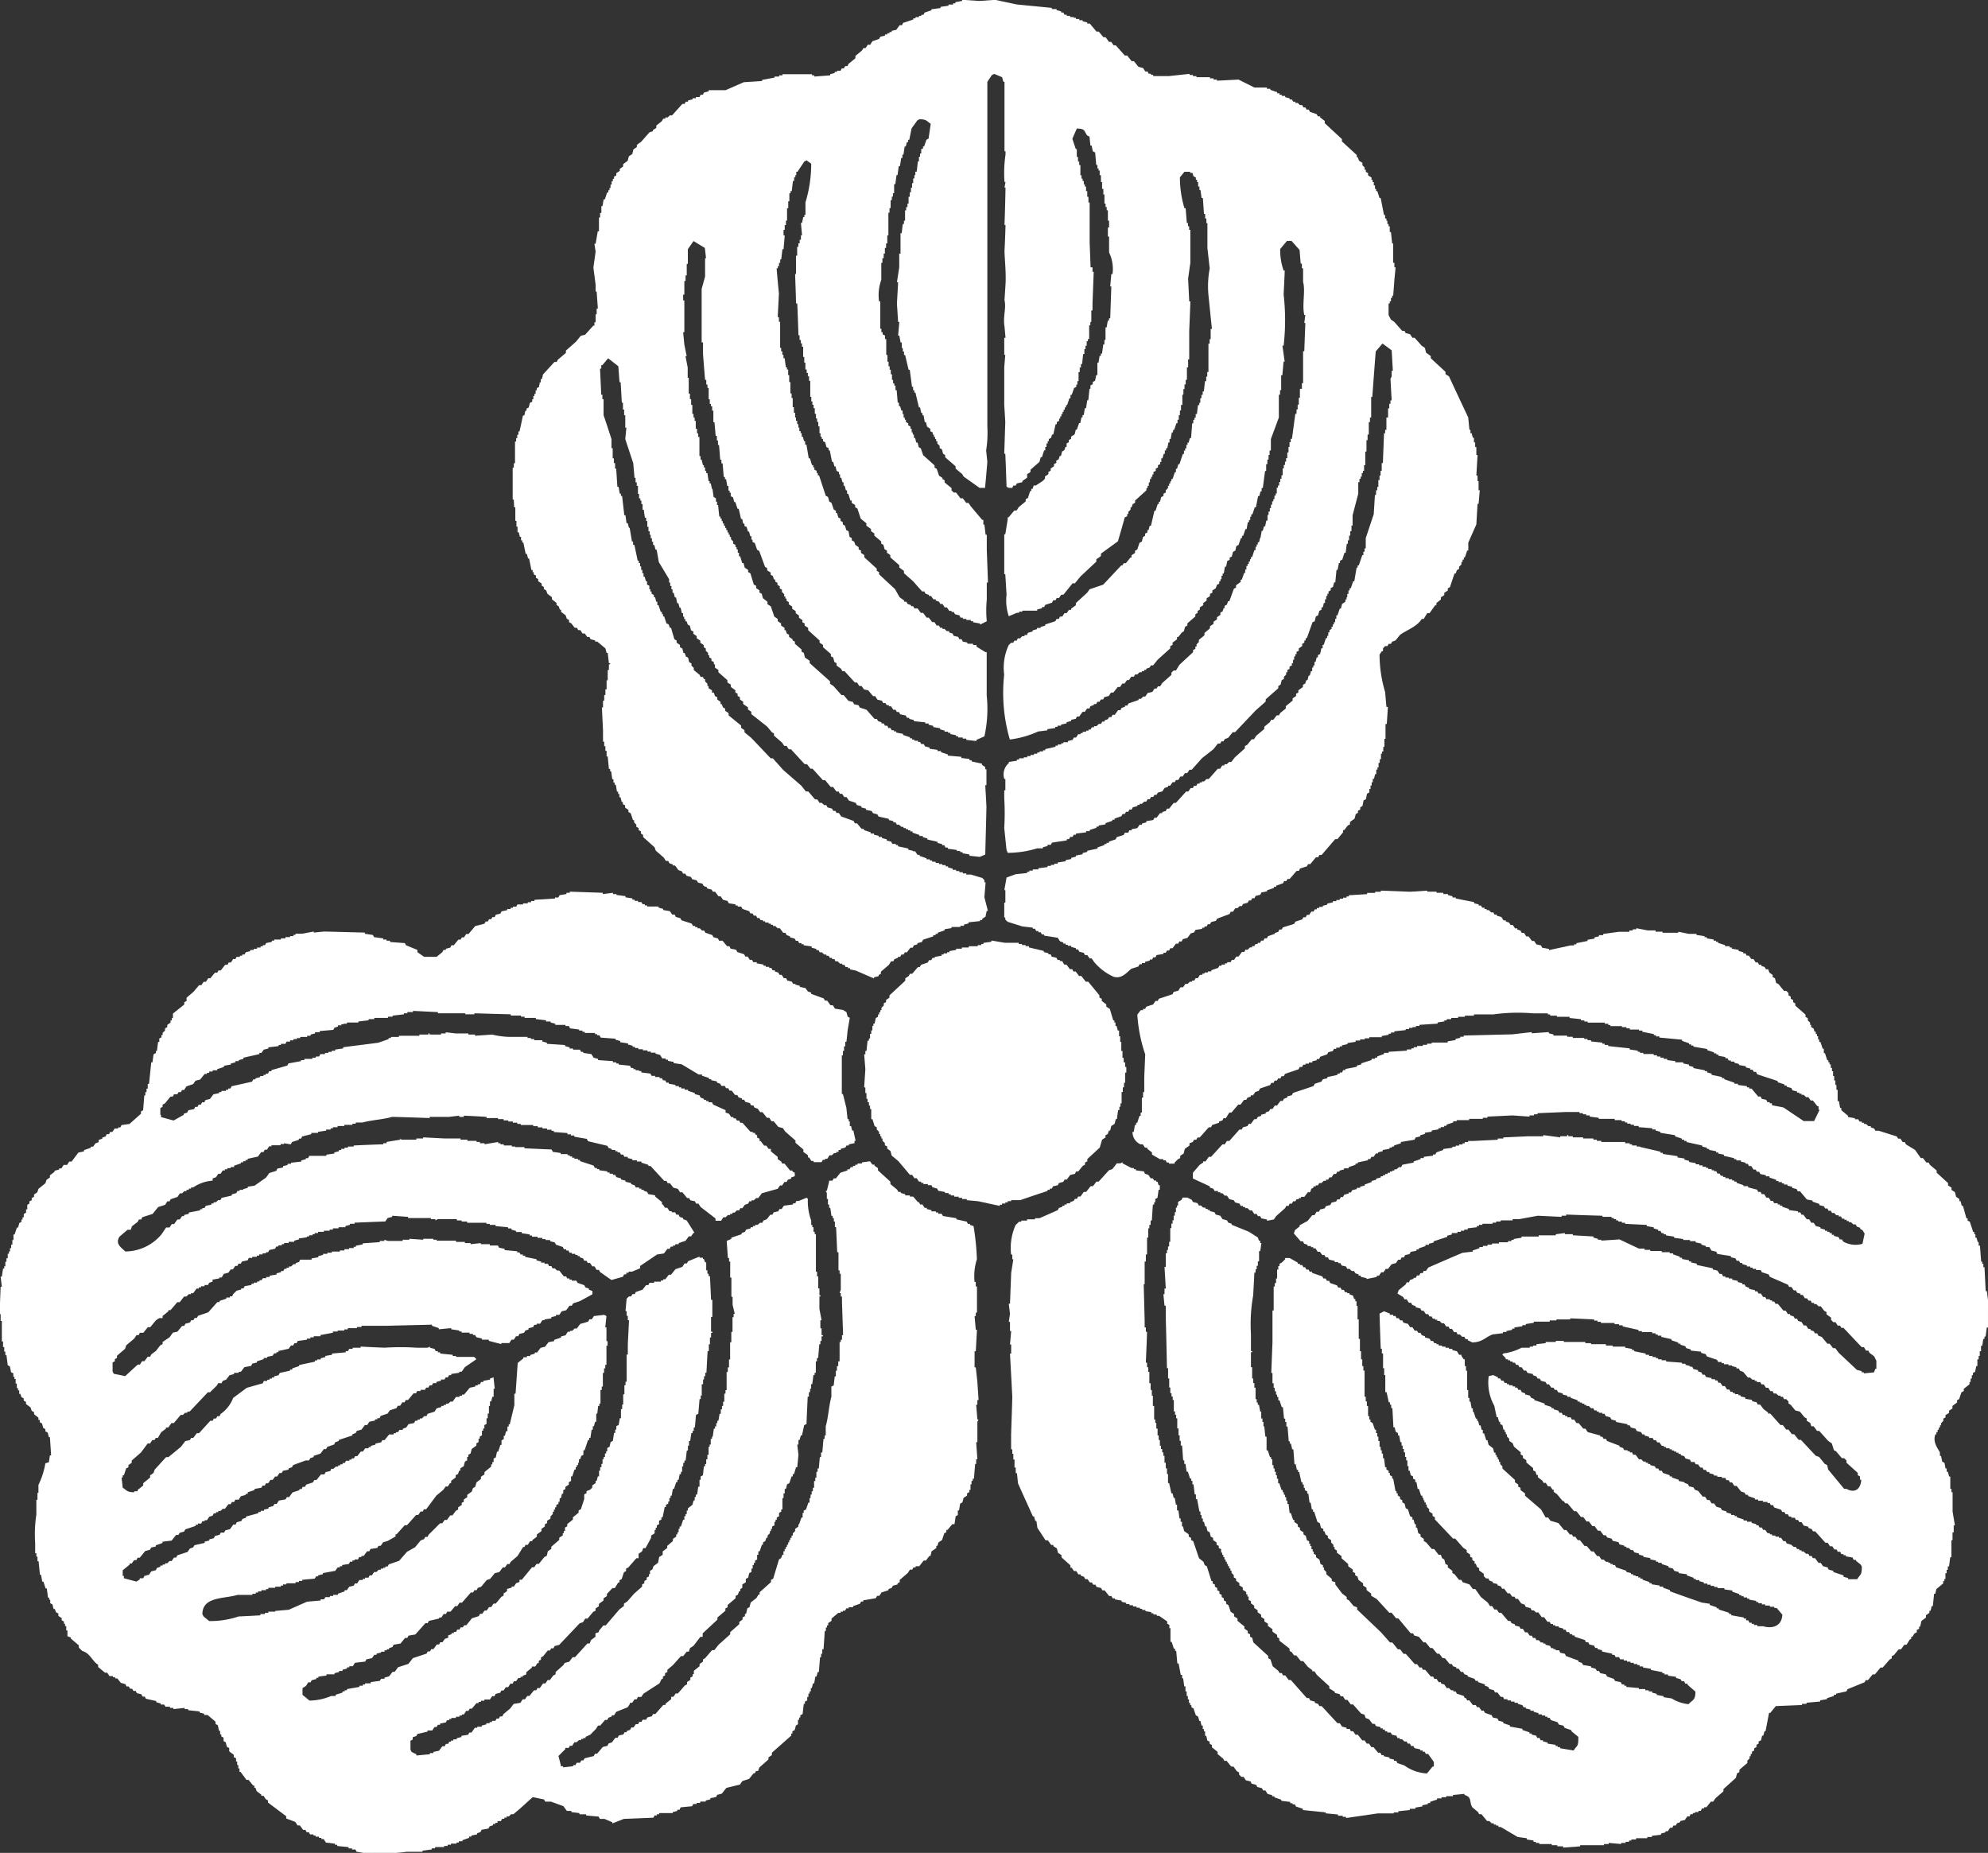
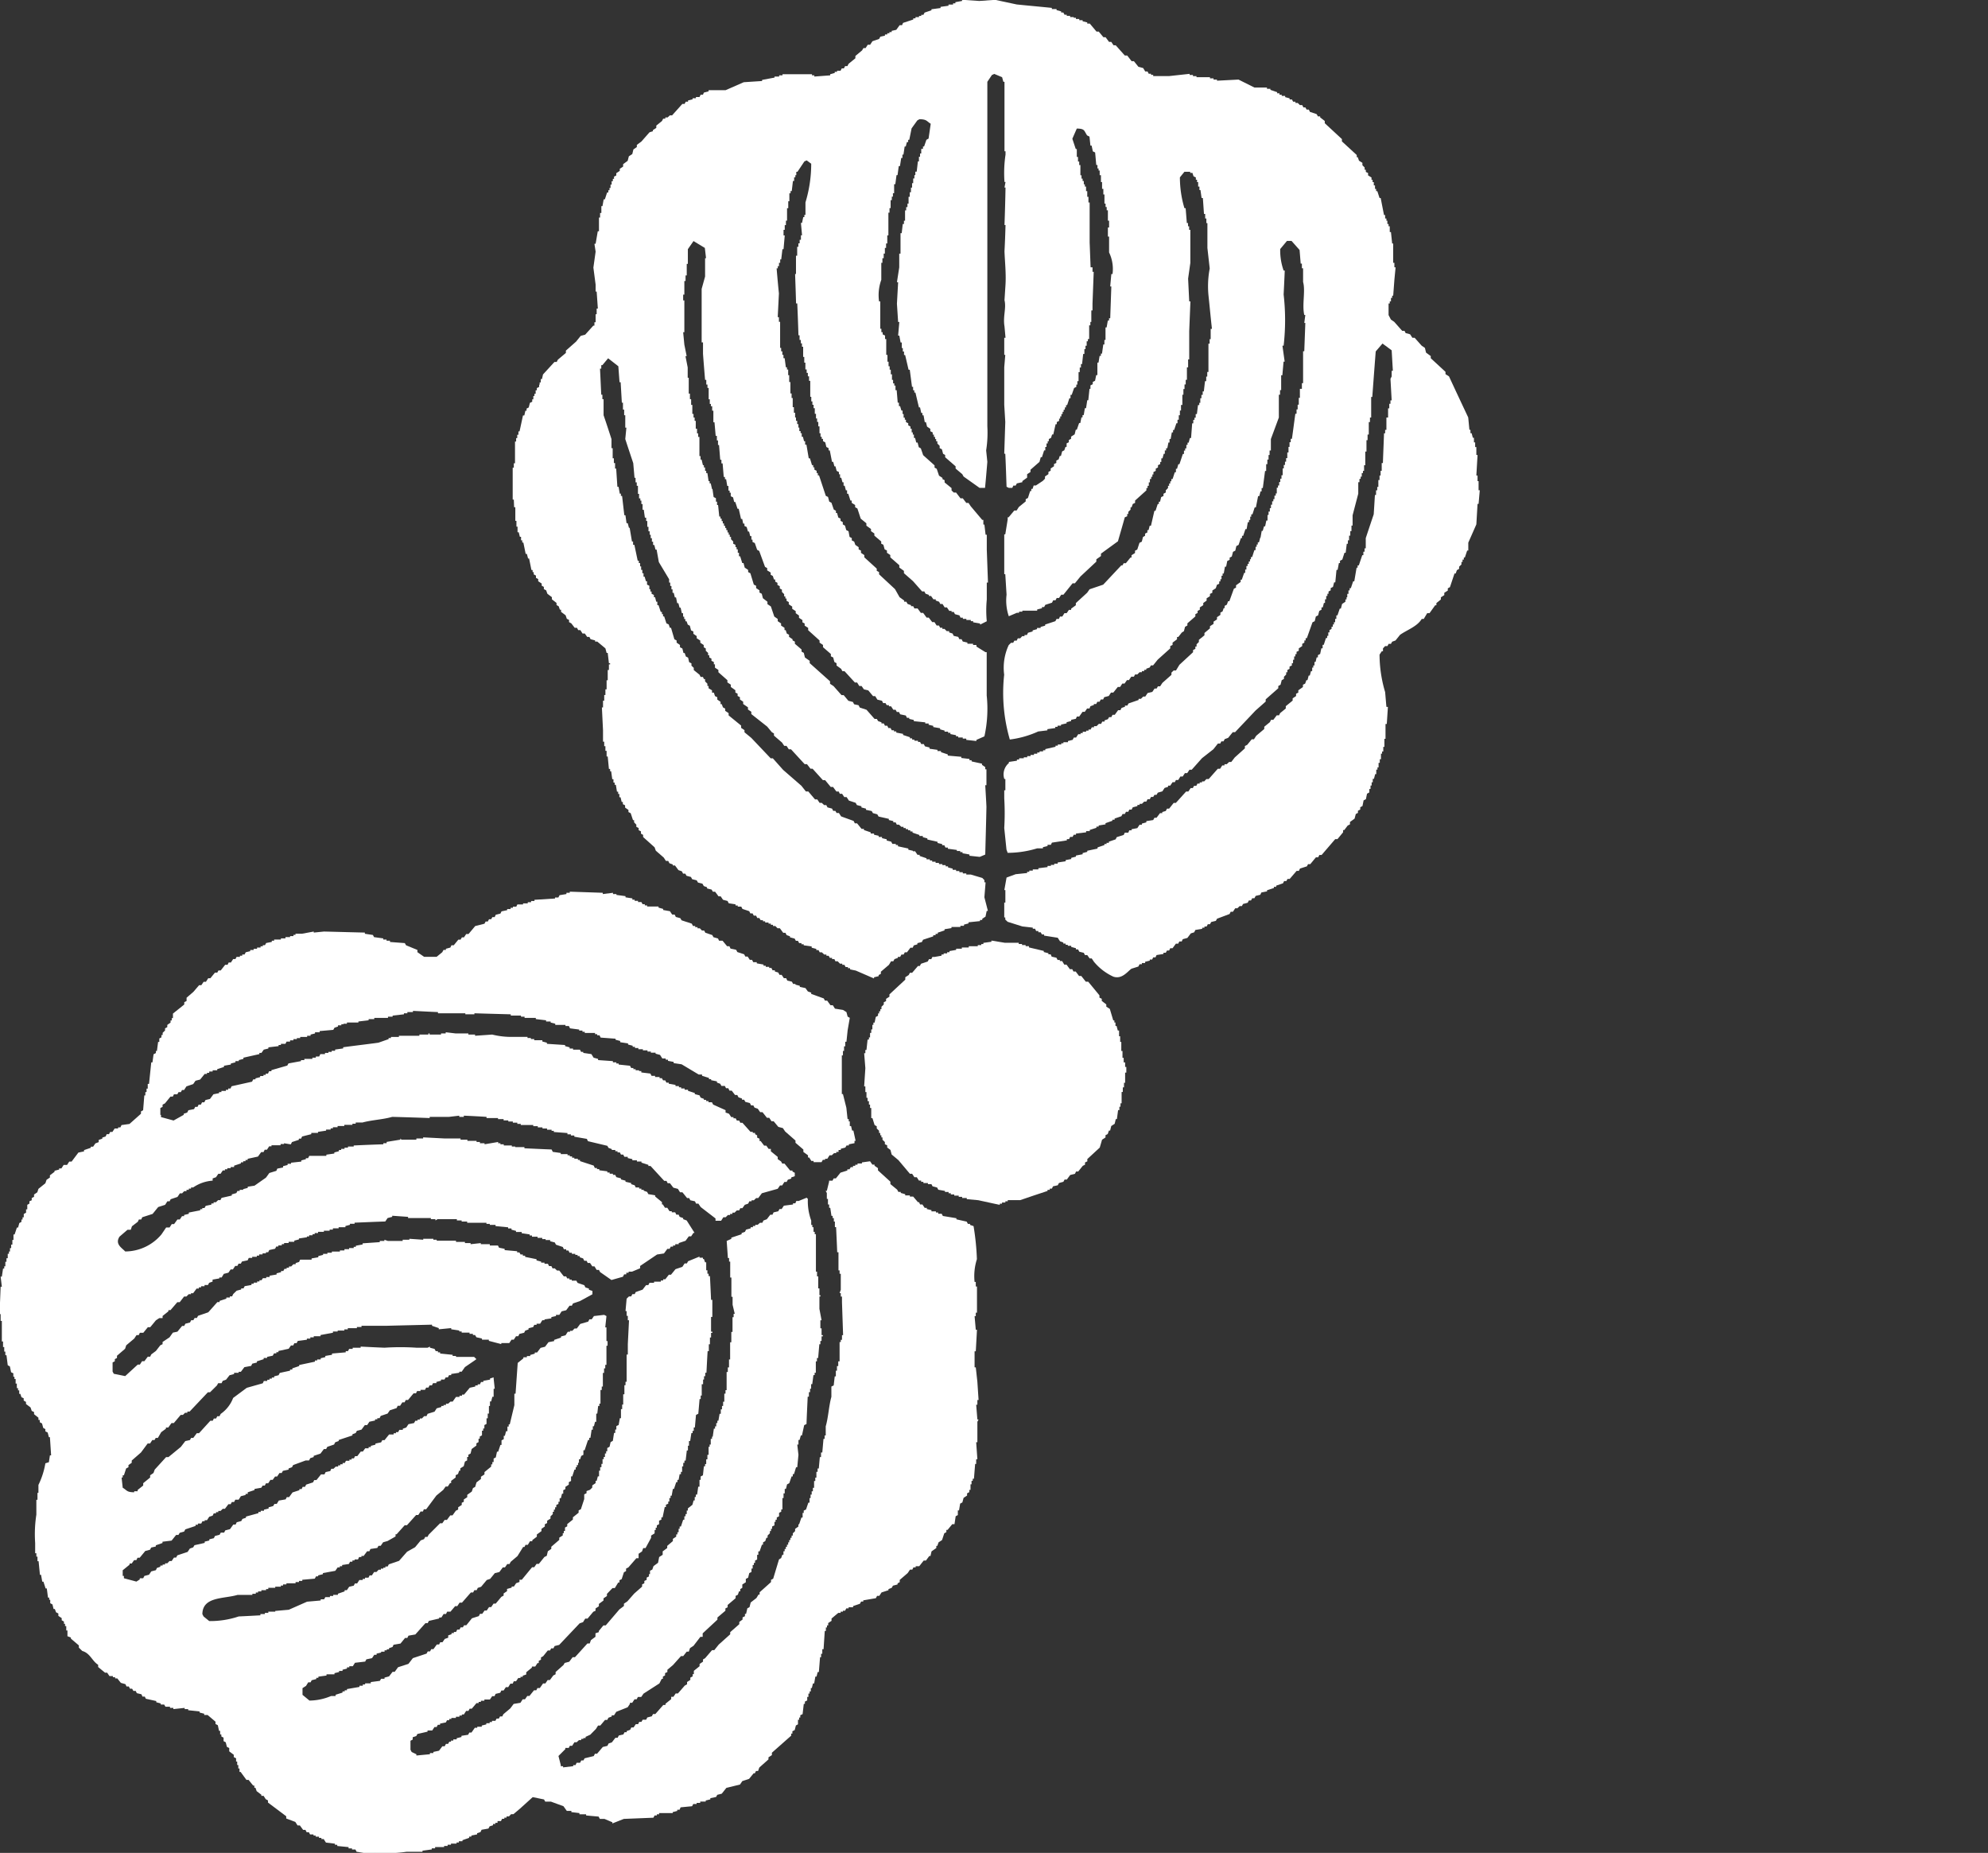
<svg xmlns="http://www.w3.org/2000/svg" id="編集モード" viewBox="0 0 24.933 23.236">
  <rect x="0" y="0" width="24.933" height="23.236" fill="#333333" stroke="none" />
  <path d="M975.167,554.73h.015v.171h.014v.072h.014v.071h.015l.014.057h.015v.044h.015v.028h.014l.029.142h.015l.015.058h.013l.029.144h.015v.027h.014v.028l.028.015v.029l.028.015v.027l.044.029v.027l.027.015v.028l.029.015.015.043.057.043v.027l.058.045v.027l.027.015.015.043h.015v.027l.057.043.015.044.028.014v.028l.028.015.043.056h.028l.016.029h.027l.027.043h.029l.029.042h.028l.015.029.057.015v.015h.027l.102.085.015.057h.014l.015.129h.015v.015h-.015v.07h-.015v.129h-.014v.114h-.015v.071h-.015v.071h-.015v.085h-.014l.014.286v.143h.015v.057h.015v.058h.015v.071h.014l.015.156h.015v.029h.013l.014.1h.015v.042h.015v.028h.015l.014.086h.015v.029h.015v.041h.015l.014.059h.015v.028l.028.014v.029l.042.029v.027l.028.014.029.087h.014v.028l.028.029v.027l.029.015v.027l.029.015v.029l.027.015v.027l.144.129.015.042.1.087.027.042h.029l.015.029.042.015v.013h.028l.043.058.043.015.015.029h.028l.015.027.056.015.015.028.057.014.016.028.056.014.017.03.041.015v.015l.057.014.016.027h.028l.043.058h.027l.029.043.057.015.015.029.085.013v.015h.028v.014h.044l.015.029.085.028.014.028h.028l.015.028h.029l.015.03h.026l.016.027h.029v.014h.028v.015h.042v.014h.029v.015h.027v.015h.029l.028.028h.029l.042.057h.028l.015.029.042.015v.013l.059.016.015.028h.026l.015.028h.029v.015h.028v.013l.1.014v.016l.058.015v.015h.028l.015.028h.027l.03.028h.027v.015h.028l.015.027h.028v.015h.029l.013.027h.028l.029.03h.029v.015h.027l.015.028h.029v.014h.027v.015l.072.015.228.099v-.015l.058-.014v-.014l.028-.015v-.027l.101-.086.027-.045h.028l.015-.027.042-.015v-.013h.029l.016-.029h.027l.015-.028h.027l.044-.058h.028l.014-.029.045-.013v-.015l.056-.014.015-.029.128-.042v-.015h.029V560.08h.027v-.015l.085-.028v-.015l.087-.014v-.014h.112v-.015h.045v-.015l.057-.015v-.014l.144-.015v-.014h.028v-.015l.041-.027.015-.072h.015l-.044-.171.015-.187h-.015v-.028l-.026-.027-.145-.043h-.056v-.014h-.044v-.015h-.043v-.015h-.041v-.015h-.043v-.015l-.058-.015v-.014h-.03v-.015h-.041v-.013h-.043v-.015h-.042v-.015h-.043v-.015h-.029v-.015h-.042v-.013l-.086-.029v-.014h-.027l-.03-.045h-.028V559.038l-.057-.013v-.015l-.13-.028v-.016h-.027v-.014h-.043l-.015-.028-.056-.014v-.016l-.059-.014v-.015h-.042v-.015l-.058-.013v-.015h-.042v-.015l-.085-.029v-.014h-.029l-.057-.07h-.028l-.015-.03-.157-.057-.028-.043h-.029l-.015-.026h-.027l-.015-.029-.057-.015-.015-.029h-.027l-.03-.028h-.027l-.029-.043h-.028l-.085-.1h-.03l-.056-.071-.229-.199-.129-.145h-.027l-.243-.256-.086-.071v-.027l-.042-.028v-.029l-.157-.128v-.028l-.043-.029v-.028l-.028-.015-.015-.041h-.015v-.029l-.041-.028v-.029l-.029-.015-.014-.043H977.649v-.029L977.606,557v-.028h-.015v-.029l-.029-.029v-.029h-.015l-.012-.027h-.029l-.014-.028-.072-.058v-.028l-.029-.027v-.029l-.029-.015-.013-.057-.028-.014-.015-.044h-.015l-.014-.057-.03-.015V556.457l-.042-.029v-.027l-.028-.015-.042-.144h-.015l-.014-.042-.029-.014-.028-.087h-.014v-.028H977.021v-.028h-.015l-.028-.085h-.015v-.043h-.014l-.014-.057h-.015V555.83l-.029-.015v-.028h-.015v-.029h-.013v-.043l-.029-.015v-.042h-.014l-.016-.057h-.014v-.043h-.015v-.042h-.015v-.044h-.013v-.042h-.016v-.029h-.014l-.042-.2h-.016v-.041h-.014l-.029-.172H976.607l-.015-.058h-.015l-.014-.1h-.014l-.028-.242h-.015v-.028h-.014l-.015-.086h-.015l-.015-.229h-.014v-.069h-.015v-.06h-.015v-.127h-.015V553.875c-.032-.099-.065-.2-.099-.299V553.375h-.015v-.056h-.014c-.006-.108-.01-.219-.016-.327h.016v-.044h.014l.072-.086.128.1.015.2h.014l.015.257h.014v.087h.015v.07h.014v.156h.014l-.014.143c.033.101.066.2.1.302l.016.184h.013v.057h.015v.043h.015v.101h.014v.057h.016v.028h.013v.043h.015v.071h.015l.014.1h.016v.042h.014v.072h.015v.057h.015v.043h.013v.043h.015v.044h.015v.041h.015l.015.058h.014l.028.157.129.215v.042h.014v.042h.015v.043h.014v.043h.015l.014.058h.015l.014.072h.015l.015.056h.013l.016.07h.015v.043h.014v.03h.015v.028h.015l.015.042.026.014.015.058.029.014v.029l.042.029v.027l.045.029v.027l.043.029v.028l.026.015v.029l.029.027v.029h.015v.028l.027.014v.028l.03.015v.029h.014v.042l.043.028v.029l.113.1v.028l.043.028v.029l.057.041v.029l.028.014v.029l.029.015v.029l.041.028v.029l.06.041v.028l.042.028v.029l.199.157.058.07.027.016v.027l.101.087.028.042h.029l.028.043h.028l.171.186h.029l.044.057h.026l.13.144h.028l.07.085h.029l.042.057h.029l.014.029h.029l.027.041h.029l.029.044.085.028.015.028.057.015v.015l.057.015v.015l.072.015.015.026.055.015.016.028.129.029v.015l.056.013v.016h.029l.015.029h.027l.03.027h.027v.015h.028v.014h.029v.014h.028v.015h.028v.015l.086.029v.013h.043v.015l.057.015v.014l.128.029v.015l.058.014v.014h.027l.014.029h.03v.015l.113.015v.013h.042v.014h.029v.015l.087.015v.016l.129.014.069-.029c.005-.199.011-.398.015-.599-.004-.09-.01-.18-.015-.271h.015v-.199h-.015v-.028l-.041-.028v-.015l-.13-.028v-.015h-.027v-.016l-.102-.012v-.015l-.17-.015v-.015l-.085-.028v-.014h-.044v-.015l-.1-.014v-.016l-.057-.014-.015-.029H980.273l-.015-.027H980.232v-.015H980.187v-.014h-.028v-.016h-.028v-.014l-.086-.028v-.014l-.085-.016V557.541h-.029v-.014h-.028l-.015-.028h-.027l-.014-.029h-.029l-.015-.029h-.029v-.014l-.042-.015-.016-.027H979.688l-.101-.115-.085-.028-.015-.029-.056-.012-.015-.029-.057-.015-.059-.071h-.027l-.1-.113-.044-.029V556.913l-.255-.228v-.029l-.06-.042-.014-.058-.028-.015v-.027l-.084-.072V556.415l-.029-.015v-.015l-.044-.029v-.027l-.028-.015-.014-.043h-.015v-.029l-.043-.028v-.027l-.042-.028v-.028l-.043-.03-.043-.127-.043-.029V555.915l-.057-.044-.014-.056-.029-.015v-.028l-.042-.028v-.029l-.029-.015-.043-.142-.028-.015v-.027l-.043-.029-.015-.057h-.016l-.026-.085h-.015v-.044h-.015v-.043h-.015v-.028h-.014v-.029l-.028-.013v-.028l-.028-.029v-.029h-.015v-.028h-.014v-.028h-.015v-.029h-.015v-.027h-.014v-.027h-.015v-.03h-.015v-.029h-.014V554.873h-.015v-.026h-.015l-.015-.145h-.013v-.042h-.014v-.043l-.029-.015-.014-.1H977.649l-.016-.071h-.014v-.028H977.606l-.015-.101h-.015v-.028H977.562v-.043h-.015v-.028h-.012l-.017-.071h-.013v-.043h-.014v-.241h-.016v-.044h-.014v-.058h-.016v-.099h-.014v-.042h-.014v-.045h-.015v-.113h-.015V553.375h-.015v-.07h-.015v-.199h-.013v-.129l-.028-.142h.015l-.029-.144-.015-.156h.015v-.399h-.015v-.072h.015v-.171h.015v-.07h.015v-.145h.014v-.184l.071-.102.142.086.015.129H977.562v.23l-.043.155v.671h.017v.144c.008.108.017.218.026.326h.015v.058h.015v.043h.015v.142h.014v.059h.014v.028h.016v.056h.015v.145h.014l.015.171h.015v.057h.014v.057h.013l.015.186h.015v.045h.015l.014.17h.015v.028h.015l.014.085h.015v.058h.015v.027h.014v.044l.029.014.014.058h.014l.028.085h.015l.029.128h.015l.012.058h.016v.03l.028.013.016.057h.014l.014.057h.015v.044h.014v.029l.029.014.029.085.026.014.073.2.027.015v.029l.044.027v.028l.027.015.014.044h.016v.027l.028.015v.027l.029.015v.029l.027.014v.029l.028.028v.028h.015v.027h.015v.029l.028.015v.028l.043.029v.028l.044.029v.026l.041.029v.029l.043.028v.028l.028.015v.027l.044.028v.029l.143.129v.027l.043.029v.028l.099.086v.029l.029.014.015.057.027.015v.029l.058.042.015.029h.027l.13.142h.028l.027.044h.029l.029.042.055.013.06.072h.027l.027.044.058.014.014.029h.03l.015.026h.028v.015h.027l.028.043h.029l.015.028h.027l.015.029.071.015.014.029h.029v.014l.057.013v.015l.144.015v.014h.042v.016l.058.014v.015l.086.015v.014l.056.015v.014h.044v.014h.029v.016l.071.014v.014h.027v.015h.057v.014h.044v.016l.127.014v-.014l.1-.044a1.601,1.601,0,0,0,.029-.513v-.543h-.015l-.114-.071V556.457h-.042v-.015h-.071v-.015l-.058-.013-.015-.029h-.028l-.014-.029-.057-.013-.014-.029-.043-.014v-.016h-.03l-.028-.028h-.027v-.015h-.028l-.015-.028h-.029l-.027-.042h-.028l-.044-.057h-.027l-.043-.059h-.029l-.041-.056H980.187l-.015-.028h-.027V555.958l-.043-.015-.016-.028h-.027v-.015l-.058-.042-.057-.101-.2-.186v-.028l-.029-.015v-.028l-.156-.142V555.33l-.042-.028v-.029l-.029-.014v-.028l-.042-.029-.014-.041-.03-.015v-.029l-.028-.015-.013-.071-.029-.015-.015-.055-.028-.016V554.916l-.028-.015V554.873l-.028-.014-.016-.057h-.014v-.028l-.027-.015-.029-.085-.028-.015-.015-.058-.028-.014-.085-.257h-.015v-.029h-.015v-.028l-.028-.014v-.029h-.015v-.028h-.015l-.026-.086h-.015l-.029-.171h-.016v-.043h-.014l-.014-.056h-.015v-.044h-.014v-.027h-.016v-.044H978.732v-.043h-.015v-.042h-.015v-.042H978.691v-.059h-.015v-.07h-.015v-.115H978.647v-.057h-.015v-.143h-.015v-.086H978.604v-.071h-.015v-.028h-.014l-.015-.114h-.015v-.042h-.014v-.044h-.015v-.043h-.013v-.327h-.015v-.059h-.015l.015-.298c-.011-.104-.02-.209-.029-.314h.015V551.707h.015v-.042h.015v-.043h.013l.015-.128h.014l.015-.172h-.015v-.071h.015v-.059h.015v-.056h.014v-.156h.015v-.087h.014v-.1h.015v-.028h.015l.015-.127h.015v-.045h.015v-.027h.012v-.043h.015l.086-.129.029-.014.057.042a1.664,1.664,0,0,1-.072.485v.157h-.014v.028h-.014l-.015.072h-.014l.014.156h-.014v.056h-.016v.045H978.732v.043h-.015v.112h-.015v.229H978.691c.004.123.009.247.012.369h.015c.006.134.011.267.015.4h.014v.058h.016v.043h.014v.042h.015v.128h.014v.072h.014v.085h.016v.043h.015v.043h.015v.057h.015v.2h.013v.058h.014v.042h.015v.043h.015v.07h.015v.059h.014v.043h.015v.056h.015v.086h.013v.044h.015v.027h.016v.028l.028.015.014.058.028.015v.028h.015l.028.144h.015l.015.056h.013l.015.057.029.015v.028h.014v.043h.015l.015.057h.014v.043h.014l.015.058h.015v.043h.015l.027.085h.016v.029l.043.027v.028l.028.015.042.128.071.058v.03l.058.042v.027l.042.029v.027l.086.073v.028l.027.013.016.058.029.014v.029l.042.028v.029l.113.099v.029l.058.042v.029l.114.1.114.129h.028l.015.028.042.015v.014h.027l.03.042h.029v.015l.042.015.015.028h.028l.027.043h.028l.03.044h.028v.013h.028l.015.028.056.015.014.029h.029v.015h.044v.014h.056v.015h.029v.014l.087.015v.014l.084-.042a1.398,1.398,0,0,1,0-.272v-.213h.015l-.015-.414v-.186h-.015l-.015-.128h-.013v-.058h-.014l-.145-.172-.027-.041h-.028l-.044-.058h-.029l-.055-.072h-.029l-.028-.027v-.029l-.087-.071v-.028l-.027-.014v-.015l-.043-.028-.029-.086-.027-.015v-.028l-.143-.128-.029-.085-.026-.015-.015-.058h-.017l-.014-.058h-.015v-.042h-.014V553.791h-.014v-.045h-.015v-.028l-.028-.015v-.026l-.029-.015v-.029h-.014v-.027h-.015v-.045h-.013v-.043h-.015l-.016-.056h-.015v-.043h-.015l-.013-.157h-.015V553.205h-.015v-.028h-.015v-.044h-.014v-.07h-.015v-.058h-.014v-.043h-.014v-.057h-.014v-.085h-.015v-.199h-.015v-.044l-.03-.015v-.027H979.773v-.043h-.014v-.343h-.015a.565.565,0,0,1,.028-.271V551.665h.014v-.058h.016v-.058h.015v-.071h.015v-.056h.015v-.101h.014v-.285h.014v-.057h.014v-.1h.015v-.044h.014v-.043h.015v-.113h.015l.015-.114h.013l.015-.113h.015l.016-.102h.015v-.042h.013l.015-.102h.014l.014-.055h.016v-.029h.014l.029-.143.072-.1.027-.015c.093.001.09.026.141.057l-.027.186-.027.015-.029.084h-.014v.03H980.273v.058h-.015v.041h-.014v.058h-.013l-.015.129h-.017v.043H980.187v.042h-.015v.059h-.014v.056h-.014v.058h-.015v.057h-.015v.086h-.014v.043h-.016v.041h-.014v.13h-.014v.041h-.015l-.013.115h-.015v.257h-.016v.172l-.029.186h.015l-.015.27.015.229h.015l-.015.171h.015l.016.086h.015v.07h.013v.043h.015v.044h.014l.043.185h.015l.028.214h.014v.043h.015v.029h.014l.044.186h.014l.015.07h.015v.029h.014l.015.086h.015l.014.056.041.028v.03l.03.015v.027h.015v.029h.015v.027h.013v.028h.015v.028l.029.029v.029l.028.014.015.057.026.015v.028l.131.114v.028l.084.071.016.029.2.142h.069c.011-.108.02-.219.029-.326l-.015-.144a1.404,1.404,0,0,0,.015-.301v-4.321l.057-.085.03-.014.098.041.016.058h.014v.871h.013v.042a1.561,1.561,0,0,0-.013.343h.013l-.013.07h.013c-.003.158-.007.314-.013.47h.013c-.003.11-.007.22-.013.329.004.118.021.273.013.414l-.013.2c.025.096-.021.205,0,.327l.013.144H981.314v.214h.013l-.013.156v.471l.013.215-.013.398h.013c.007.139.011.275.016.414l.028.014h.044l.013-.028h.029l.015-.028.069-.015v-.014l.06-.043v-.043l.042-.028v-.028l.113-.099.016-.059h.015l.027-.085h.015v-.043h.015v-.044h.015v-.028h.014V553.875l.028-.015.013-.042h.015l.029-.129h.015v-.027l.029-.015v-.028h.014v-.028h.015v-.03h.015v-.028h.013v-.026h.015v-.029h.015v-.029h.014l.028-.086h.014v-.042h.015l.03-.086.028-.015v-.028h.013v-.043h.015v-.114h.015v-.057h.015v-.043h.014l.014-.127h.015V552.747h.014v-.042h.015v-.056h.015v-.028h.016v-.172h.015v-.043h.012v-.144h.015v-.086l.015-.398h-.015v-.057H982.397l-.012-.314v-.499h-.015v-.071H982.355v-.071h-.015v-.057h-.015v-.028H982.312v-.042h-.015v-.03h-.014v-.042h-.014v-.128h-.015v-.044h-.015v-.058h-.015v-.099h-.013l-.043-.129.056-.128c.102.002.089.025.129.086l.03.015.012.113h.015l.015.072.029.014.014.157h.015v.043h.014v.026h.014v.059h.016v.086h.014v.085h.016v.071h.014v.114h.014v.043h.014v.041h.015v.13h.015v.086h-.015v.114h.015v.199a.48.48,0,0,1,.043.271h-.015l-.014.155h.014l-.014.399h-.015v.029h-.015l-.015.086h-.014v.157h-.014v.057h-.014l-.016.115h-.014v.028h-.016l-.014.085h-.014v.156h-.015l-.014.071-.029.015v.028l-.029.015v.043h-.012l-.015.143H982.355l-.015.1h-.015l-.014.086h-.015v.029h-.014l-.014.071h-.015l-.029.084h-.013l-.014.058-.045.029v.027l-.028.015v.028l-.028.014v.044h-.014l-.015.043-.027.014-.015.057h-.015l-.014.043-.029.015v.03l-.029.013v.028l-.042.028v.028l-.028.015v.028l-.043.029v.028l-.028.028-.086.057h-.028l-.014.043h-.016v.027h-.014l-.028.087-.028.015v.028l-.086.07-.028.044h-.029l-.071.085H981.357v.028l-.03.186H981.314v.499h.013l.016.258a.61.61,0,0,0,.028.27l.101-.043h.028v-.014h.041v-.013h.186v-.015l.06-.015v-.015h.027l.015-.028.084-.027.015-.03h.029l.015-.029h.029l.028-.041h.027l.115-.143h.029l.07-.086.199-.186v-.029l.058-.041v-.03l.213-.155c.029-.101.058-.199.086-.301l.03-.013v-.029h.014V554.788l.028-.028v-.029h.013l.015-.042.029-.014v-.029l.142-.128v-.029h.015v-.028h.015v-.043h.014v-.042h.016v-.028h.015v-.029h.013V554.289l.029-.015v-.028l.028-.015v-.028l.028-.014v-.027h.014v-.045h.015l.015-.057h.014v-.042h.016v-.028h.015l.014-.072h.014v-.043h.014l.015-.084h.015v-.03h.014l.028-.084h.014v-.044h.016v-.057h.014v-.059h.014v-.07h.017v-.128h.013V553.248h.014v-.058h.015v-.058h.015v-.156h.015v-.1h.014v-.357l.015-.37h-.015l-.014-.286.028-.198v-.414h-.015V551.207h-.014v-.041h-.015l-.015-.186h-.015a1.347,1.347,0,0,1-.057-.387l.057-.07h.072v.014h.028l.014.043.029.014v.029h.015v.029h.014v.057h.016v.043h.013l.014.1h.016l.014.2h.015v.057h.015v.058h.013v.312l.029.257a1.185,1.185,0,0,0-.015.343c.015.139.027.275.043.414h-.016v.129h-.013v.057h-.015v.355h-.015v.058h-.013v.057h-.015l-.015.129h-.014v.043h-.016v.042h-.014v.058h-.013v.028h-.016l-.014.113h-.015v.045h-.015v.027h-.015v.044h-.014l-.014.184h-.015l-.015.058h-.014v.028h-.015v.044h-.015v.028h-.015v.042h-.014l-.043.129h-.014l-.016.057h-.014v.043h-.014l-.028.086h-.015v.028H983.396v.028h-.014v.028h-.014v.028l-.028.029v.027l-.029.016v.028l-.029.014-.014.058h-.015v.028h-.014l-.028.086h-.014l-.043.187h-.016l-.014.055h-.015v.029l-.029.015v.027l-.026.015-.015.059-.029.014-.028.085-.028.014v.029l-.044.028v.029h-.013l-.058.071H982.812l-.015.027h-.015l-.227.242-.171.058-.03.043-.142.13v.027l-.059.043v.015h-.028l-.028.041h-.028l-.027.043h-.029l-.014.03h-.029l-.015.028-.128.042v.014l-.057.016v.013h-.045v.015l-.055.015v.014l-.058.016-.014.028h-.03v.015h-.029l-.025.027h-.03l-.014.029h-.029l-.015.027h-.027l-.029.029a.673.673,0,0,0-.057.371,2.094,2.094,0,0,0,.071.813,1.229,1.229,0,0,0,.356-.101l.115-.014v-.015l.099-.014v-.015h.029v-.015h.043V557.456l.07-.016v-.014l.057-.015v-.015l.059-.013.013-.028h.029l.042-.059h.028l.029-.042h.03l.012-.029.043-.015v-.012h.029l.015-.029h.027l.016-.028h.029l.014-.029.057-.015.028-.043h.029l.056-.07h.029l.028-.043h.028l.03-.043h.025l.029-.043H982.94l.015-.028h.028l.028-.028h.029v-.014h.029v-.016h.026v-.014l.043-.015.016-.027h.027l.058-.072L983.396,556.5v-.029l.029-.014v-.029l.056-.042v-.029h.016l.044-.056.026-.016.015-.056.029-.016v-.027l.1-.087v-.028l.028-.015v-.026l.028-.015v-.029l.043-.028v-.027l.042-.03v-.029l.042-.027v-.028l.03-.015v-.028l.043-.028.015-.044.028-.013v-.029h.015v-.027h.014v-.044h.014v-.028h.014l.015-.086h.015l.014-.071.03-.015v-.027l.027-.014.015-.059.029-.015.013-.057.028-.015.029-.085h.014v-.029h.015l.028-.084h.015l.015-.087h.015v-.028h.015v-.041h.013v-.029h.015l.028-.087h.015l.028-.142h.015l.015-.059h.014v-.042h.015l.028-.214h.014v-.085h.015v-.058h.015v-.057h.013v-.057h.016V553.875l.1-.27v-.286h.015v-.058h.014v-.186h.015l.015-.171h.014l-.028-.2h.015a2.819,2.819,0,0,0,0-.642c.005-.1.01-.2.014-.3h-.014a.758.758,0,0,1-.043-.27l.085-.102h.057l.101.114.014.171h.015v.058h.015v.172c.032.113-.015.286.015.414h.013l-.013.1h.013c-.004.118-.009.237-.013.355h-.015v.4h-.015v.071H985.022v.113h-.014v.086h-.014v.059H984.98v.055h-.015c-.015.105-.028.211-.043.314h-.015v.043h-.015v.058h-.013v.07h-.015v.071h-.015v.045h-.014v.041h-.015v.043h-.014v.086h-.015v.043h-.015v.042h-.014v.043h-.015v.028h-.015v.072h-.013v.028h-.016v.043h-.014v.028h-.015v.042h-.015v.043h-.014v.043h-.016v.043h-.013v.07h-.015l-.015.072h-.014l-.016.057h-.013l-.015.086H984.524l-.015.058h-.015v.027H984.48v.029h-.014v.042h-.015l-.028.087h-.015v.027H984.396v.029h-.015v.029h-.015v.027h-.015v.044h-.015v.042h-.013l-.03.086h-.014v.028l-.058.042v.029l-.027.014-.057.157h-.016l-.015.043-.028.015v.028H984.066l-.014.042-.027.014v.029l-.043.029v.028l-.043.028v.028l-.045.029v.027l-.069.058v.029l-.07.057v.027l-.029.029v.028h-.015v.029l-.029.015v.027l-.171.158-.043.071H983.439l-.028.027v.028l-.114.101-.028.043h-.028l-.016.028h-.026l-.028.042-.059.014-.029.044h-.026l-.029.029h-.029v.014l-.127.044-.014.026h-.03v.015l-.043.015-.014.028h-.029l-.042.058h-.028l-.015.029h-.028l-.015.026-.042.015v.015h-.029l-.014.029h-.029l-.028.028H982.44v.015h-.028l-.015.028h-.026v.014h-.03v.014h-.043v.016h-.027v.014h-.029l-.027.042h-.028l-.015.029-.059.015v.015h-.057v.013h-.027v.015h-.043v.015h-.029v.014l-.128.029v.015h-.028v.014h-.044v.014h-.029v.015h-.041v.015h-.043v.015h-.042v.015h-.043v.012h-.058v.016h-.028v.015l-.101.015v.014a.185.185,0,0,0-.057.2h.013v.142H981.314v.1a3.124,3.124,0,0,1,0,.372l.028.271.015.041a1.271,1.271,0,0,0,.369-.056h.073v-.015l.058-.014v-.016h.042l.013-.027.187-.028v-.016h.028l.014-.028h.03l.015-.027h.028v-.015l.127-.015v-.015h.045v-.015l.084-.027v-.015h.028v-.014l.086-.014v-.015l.086-.03v-.013h.028v-.015l.085-.029.015-.028h.028l.015-.028h.029l.012-.027h.029l.015-.029.058-.015v-.015h.028v-.014h.029l.029-.028h.026l.015-.029h.028l.016-.029h.027l.016-.026h.026l.016-.028.057-.016.028-.043.044-.014v-.015h.027l.029-.043h.028l.014-.027h.029l.027-.044h.029l.028-.043h.029l.028-.042h.028l.129-.145.143-.112.057-.072h.029l.014-.027h.027l.015-.028.043-.016.058-.071h.029c.084-.09.171-.18.256-.271l.128-.113v-.028L984.751,557v-.028l.028-.016.015-.057.028-.016v-.027l.028-.028v-.028h.015v-.029l.027-.014v-.029l.029-.013v-.029h.015v-.043h.014v-.042h.015v-.029H984.98v-.029l.028-.013V556.5l.043-.029v-.028l.027-.015v-.027h.016v-.029h.015l.071-.199.028-.014.014-.059.028-.014.015-.056.028-.015v-.029h.016l.014-.056h.014v-.045h.015v-.042h.015v-.028h.014v-.028l.027-.015v-.028l.029-.015.014-.057h.015l.015-.156h.014l.016-.086h.014v-.029l.029-.015.027-.085h.015l.014-.113h.014v-.043h.015v-.059h.015v-.057h.015v-.069h.014V554.831l.071-.271v-.144h.015v-.042h.015v-.028h.014v-.044h.015v-.028h.014v-.071h.015v-.171h.015v-.143h.014v-.071h.015v-.156h.015v-.057h.015v-.258h.014q.021-.287.043-.571l.085-.099.115.085.015.257h-.015v.071l-.015.029.015.271h-.015v.043h-.015v.057h-.015v.115H986.107v.155h-.016v.043h-.014c-.004.123-.01.248-.014.373h-.015v.098h-.014v.058H986.021v.057h-.015v.086h-.014v.043h-.015v.058h-.014l-.015.242q-.05.148-.1.299v.129h-.015v.042h-.015v.043h-.014l-.043.128h-.015v.029h-.013l-.029.171h-.014l-.029.086h-.015v.028h-.015v.043h-.015v.043H985.607v.027h-.014v.029l-.042.028-.015.058H985.522l-.029.085H985.479v.044h-.015v.042h-.015v.028h-.014v.029h-.016v.027l-.026.015v.029h-.015v.043h-.014v.027h-.015l-.028.086h-.014v.043h-.016l-.015.071-.028.015v.028h-.016l-.013.057h-.014v.044h-.015v.027h-.014v.044h-.015l-.015.056h-.014l-.015.058h-.014l-.015.043-.028.014v.029l-.058.041v.029l-.028.014v.029l-.043.029v.028l-.086.07v.029l-.071.058-.014.028h-.029l-.042.056h-.029l-.014.029-.071.058v.028l-.101.085-.028.044h-.028l-.057.07-.029.015v.029l-.127.114-.044.057h-.027l-.03.028h-.028v.015h-.028l-.027.042h-.029l-.114.129h-.029l-.027.029h-.028v.013h-.029v.015h-.028l-.014.028h-.029l-.015.028h-.027l-.029.043h-.028l-.129.143H983.439l-.057.072H983.355l-.015.029-.044.013v.014h-.028l-.044.058h-.026l-.016.029-.086.013v.016l-.056.015v.015h-.029l-.028.042-.072.014v.014h-.029l-.012.029h-.044l-.014.029-.087.027-.014.028-.085.029v.015h-.029v.014h-.027v.014l-.086.029v.015l-.129.027v.014l-.058.015v.015l-.084.016v.014l-.059.015v.015l-.07.013v.015l-.1.015v.015H981.941v.015h-.042v.013h-.042v.015l-.115.014v.015h-.07v.015h-.044v.015h-.027v.015l-.144.015-.114.042-.028.157h.013v.157H981.314v.186h.013v.027l.03.028.184.058.131.015v.014h.028l.014.028h.028v.016h.029l.015.027h.027v.015l.172.027.028.044.042.015v.014h.029v.015h.027v.013h.043v.014l.059.016v.015h.027l.015.029.057.014.014.028h.029l.03.042h.026l.028.042a.685.685,0,0,0,.244.187c.11.036.179-.068.227-.1l.086-.027.015-.029h.029v-.015h.041v-.016l.058-.014v-.014h.03l.013-.027h.029l.013-.029.087-.014v-.015h.029l.015-.028h.027l.014-.029h.029l.042-.057h.029l.014-.028h.03l.013-.028.058-.016.043-.057.042-.013.015-.03.086-.014v-.014h.028v-.015h.027l.015-.029h.027l.016-.028.058-.014.015-.027.157-.059.014-.028h.028l.029-.044h.027l.028-.027h.028l.015-.027.058-.015.015-.029h.027l.015-.028h.028l.015-.029.058-.014.014-.029.071-.014v-.014l.086-.028v-.015h.029v-.015l.085-.029.014-.028h.028l.015-.027h.027l.087-.101h.028l.014-.029.087-.028.014-.027h.028l.071-.086h.028l.015-.029h.028l.171-.199h.028l.071-.086v-.028h.015l.042-.056.029-.015v-.03l.058-.042.015-.058.027-.014v-.027l.029-.015v-.029l.028-.015.014-.071.029-.015.014-.069.029-.016v-.043h.015v-.043h.014v-.041h.014v-.043h.015l.015-.059h.014v-.057h.015v-.028h.014v-.057h.015v-.045h.015v-.07h.014v-.027h.015v-.058h.014v-.101h.014v-.186h.016l.014-.214H986.107l-.016-.186a1.652,1.652,0,0,1-.07-.47l.028-.042h.015V556.5l.027-.029h.029l.015-.028h.029l.015-.027.042-.015.057-.071c.091-.064.214-.103.272-.199h.025l.044-.073h.029l.071-.099h.015v-.027l.056-.045v-.027l.043-.028v-.029l.044-.028v-.028l.027-.015.057-.171h.015l.015-.042.028-.016v-.028l.029-.027V555.416h.014v-.029h.016v-.027h.013l.029-.087h.014v-.099l.101-.229.015-.257h.013l.015-.171h-.015v-.114h-.013V554.332h-.015l.015-.257h-.015v-.1h-.015v-.058h-.015v-.058H987.191l-.015-.057h-.015v-.043H987.148l-.015-.155c-.081-.172-.162-.344-.241-.515l-.044-.028v-.029l-.185-.171v-.027l-.059-.043-.014-.059-.041-.028-.088-.099h-.028l-.029-.044-.056-.015-.014-.028h-.029l-.1-.113-.042-.029-.029-.056v-.145h.015v-.027h.015v-.043h.015v-.028h.013l.015-.2.015-.156h-.015V551.665h-.015v-.242h-.013l-.015-.144h-.015V551.207h-.015v-.029h-.015v-.041H986.107v-.028h-.016v-.043h-.014l-.042-.214H986.021l-.028-.086h-.015v-.028h-.014v-.044h-.015v-.041h-.015v-.029h-.014v-.029l-.043-.027v-.029l-.028-.014v-.027h-.015v-.029l-.028-.028v-.03l-.043-.027-.015-.044h-.013v-.027l-.186-.171v-.029l-.215-.199v-.028l-.058-.045v-.013h-.028l-.016-.028-.084-.028-.014-.029h-.028l-.015-.027H985.066l-.015-.029h-.029l-.027-.027h-.029v-.016H984.937l-.015-.028h-.029v-.014l-.056-.015v-.015h-.043v-.015h-.028V549.539h-.029v-.014l-.085-.029v-.013h-.043v-.016h-.157l-.2-.1-.27.014v-.014h-.043v-.015h-.045v-.015h-.169v-.013h-.044v-.015h-.042v-.014l-.257.028h-.2v-.015h-.027v-.014h-.029l-.015-.029h-.029l-.026-.043-.059-.015-.057-.071h-.029l-.055-.071h-.03l-.114-.128h-.027l-.029-.043h-.028l-.043-.058h-.027l-.059-.071h-.028l-.084-.1H982.355v-.015l-.058-.014v-.014h-.042v-.015h-.042v-.015h-.028V548.583h-.045v-.015h-.042v-.014h-.028l-.015-.028h-.027v-.014l-.058-.016v-.013h-.059v-.015c-.146-.015-.293-.028-.44-.043l-.271-.058-.199.014-.216-.014v.014l-.084.015v.015h-.029v.015h-.057v.015l-.1.014v.015l-.114.015v.013l-.086.029-.015.028H980.273v.014h-.028v.015h-.044v.015h-.028v.015l-.128.042-.013.029h-.03l-.042.058-.058.013v.015h-.028v.015h-.027v.015h-.029v.015l-.058.013-.015.028-.084.029-.029.044h-.03l-.027.042h-.027l-.017.029-.084.07v.029l-.085.069-.015.029h-.029l-.015.029h-.027l-.015.029h-.044v.014H979.188v.014l-.057.016v.014l-.199.015v-.015h-.029v-.014h-.37v.014h-.042v.015h-.058v.013l-.156.029v.014l-.23.015-.228.1H977.606v.015l-.059.015-.012.027h-.029l-.014.029h-.045v.015h-.042v.014l-.057.014v.015h-.028l-.015.028h-.028l-.129.144h-.028l-.028.026h-.029v.016h-.027l-.015.029-.071.057v.029l-.043.028v.014l-.042.013-.102.116-.057.042v.027l-.043.03-.014.058-.043.028-.015.057-.057.042v.03l-.042.028v.026l-.044.029v.029l-.028.014v.028h-.015v.03h-.015v.042h-.014v.042h-.013v.029h-.015v.028h-.015l-.028.086h-.015l-.015.085h-.014v.086h-.016v.057h-.014v.172h-.015l-.027.157h-.015l.015.099-.028.2.028.214v.086h.013l.015.214h-.015v.071h-.013v.1h-.015v.043h-.014l-.102.113-.056.015-.058.072-.128.113v.029l-.101.085-.014.028h-.028l-.144.157-.013.058h-.015v.042h-.014v.028H975.481v.028l-.029.015v.028H975.437v.043h-.015v.028h-.014v.042h-.014v.03l-.029.014-.015.058-.027.014v.027h-.015l-.013.059h-.017l-.043.2h-.014v.042h-.015v.042h-.014v.043h-.014v.273h-.015v.055h-.014v.4h.014Z" transform="translate(-968.719 -548.369)" style="fill:#fff;fill-rule:evenodd" />
-   <path d="M993.638,564.56h-.015l-.015-.3h-.014v-.043h-.015v-.027h-.013l-.015-.2h-.016v-.044H993.524l-.016-.056h-.014v-.043H993.48v-.029h-.014l-.042-.128-.028-.014v-.029h-.015l-.043-.156h-.015l-.015-.059h-.015v-.026l-.041-.029-.015-.058-.043-.028v-.029l-.043-.027V563.205l-.143-.13v-.027l-.085-.072-.015-.028h-.028l-.044-.056h-.027l-.071-.102-.115-.07-.015-.029h-.026l-.029-.043h-.029l-.015-.027-.228-.072h-.042l-.015-.028-.042-.014v-.015h-.03l-.029-.028h-.026v-.015h-.028v-.015h-.029l-.015-.029h-.042v-.013l-.086-.015v-.015l-.085-.071v-.028h-.015l-.015-.086h-.016v-.141h-.015v-.06h-.013v-.057h-.015v-.056h-.014v-.06h-.014v-.042h-.015v-.043h-.015v-.027h-.015V561.665h-.014l-.029-.089h-.014v-.055h-.014l-.029-.086h-.015v-.03h-.014v-.041h-.014v-.028h-.015v-.029h-.015l-.014-.042-.029-.015v-.028h-.013v-.029l-.029-.027v-.029l-.029-.015v-.029l-.128-.113v-.028l-.027-.015v-.028l-.03-.014v-.028l-.028-.015v-.029l-.028-.028h-.029l-.069-.085-.029-.014-.015-.059-.029-.015v-.027l-.041-.029-.015-.042h-.029l-.015-.028-.042-.014v-.015h-.029l-.015-.029h-.027l-.028-.043h-.028l-.029-.042h-.028l-.014-.028h-.029v-.015l-.057-.014v-.015l-.086-.015v-.015h-.027v-.016h-.058v-.014l-.087-.027v-.014h-.026V560.166h-.029v-.015l-.086-.014V560.122h-.029v-.013l-.101-.015V560.08h-.098l-.13-.027v.013h-.198v-.013h-.087v-.016h-.1l-.142-.028v.014h-.045v.015h-.042v.016h-.129l-.199.027v.015H988.773v.015l-.056.013v.016l-.087.014v.015l-.141.028v.015h-.029v.013h-.043l-.271.059v-.015l-.085-.015-.015-.029-.058-.013-.028-.043h-.028l-.041-.057h-.03l-.028-.044h-.029l-.014-.028-.042-.015v-.014h-.028l-.029-.043h-.028l-.016-.028-.042-.015v-.014h-.029l-.027-.042-.057-.016v-.015h-.03l-.014-.027h-.028l-.028-.029h-.028v-.014h-.027v-.016h-.029l-.015-.027h-.029v-.015l-.057-.013v-.015l-.229-.045v-.013h-.042v-.015l-.057-.015V559.581h-.058v-.016h-.085v-.014h-.115V559.538l-.215.014-.369-.014v.014h-.071v.014h-.101v.016l-.229.014v.015H985.607v.015h-.043v.013h-.042v.016h-.043v.015h-.043v.015l-.07.015v.013l-.057.015v.014h-.044v.014h-.03v.016h-.026l-.015.028h-.028l-.028.042h-.028l-.015.03H985.066l-.015.027-.086.028-.015.028-.142.044-.015.027h-.028l-.015.03-.043.013V560.08l-.085.029-.015.028h-.028l-.016.028h-.027l-.014.028h-.029v.015h-.028l-.015.026h-.028v.016H984.396l-.029.029h-.029l-.013.028h-.03l-.043.058h-.028l-.027.041h-.029l-.014.029h-.044v.015h-.028v.015h-.042v.015h-.028l-.015.027-.086.029v.015h-.043v.013h-.042v.015h-.028v.015h-.029l-.028.042h-.028l-.015.03h-.028v.014h-.028l-.028.028h-.029l-.028.042H983.524l-.027.043-.058.014-.014.03-.172.057-.014.027h-.028l-.029.044-.086.028-.015.028h-.026v.016h-.029l-.043.055a1.9,1.9,0,0,0,.099.499l-.012.287v.186h-.015v.071h-.015v.186h-.015v.042h-.015l-.028.086h-.014v.028h-.015l-.015.086h-.015a.167.167,0,0,0,.101.157h.029l.026.041h.029v.015l.059.045v.027l.099.057h.043v.015h.029l.015.028h.027v.014h.071v-.014l.043-.043.027-.013v-.029l.043-.028.015-.059.058-.041V562.706l.042-.016.015-.028h.029l.014-.028h.028l.114-.128h.028l.015-.029.086-.028v-.015l.042-.014.014-.028h.029l.044-.071h.027l.085-.1h.029l.044-.059h.027l.015-.027.042-.015v-.015h.028l.029-.042.043-.014.015-.029.128-.044.014-.027h.029l.014-.029h.028l.015-.027h.028l.015-.028h.028l.015-.029.171-.058.014-.028h.029l.015-.029h.028v-.013h.043v-.015h.043v-.015l.055-.013v-.015h.03l.014-.029.087-.03.014-.027.057-.014.014-.028h.029v-.015h.043v-.015h.029v-.014l.069-.015v-.014l.102-.015v-.016h.057v-.015h.057v-.013h.058v-.014h.156v-.015l.086-.015v-.014h.029v-.015h.042v-.015l.143-.015v-.013h.043v-.015h.042V561.25h.043v-.015h.044v-.014l.228-.015v-.015l.085-.013V561.165h.029v-.015h.057v-.015h.086v-.015h.085v-.014h.114v-.016h.242a2.265,2.265,0,0,1,.499-.013h.186v.013h.029v.016h.084v.014h.159v.015l.142.015v.015h.044v.015h.041v.013h.215v.015h.044v.015h.026v.014h.145V561.25h.056v.015h.043v.015h.115v.013h.042v.015l.144.029v.014h.027v.015h.043v.015c.096.008.19.018.284.026v.015l.088.03v.014h.026v.015h.029v.014l.172.029v.014l.086.028v.013h.029v.015h.026v.015l.087.016v.015h.027l.015.029h.028v.013h.043v.015l.058.015v.013l.086.015v.015l.056.014v.015h.029l.015.027h.028l.014.03.258.085v.015l.084.027v.015h.029v.015l.057.015.016.03.057.014v.014h.028v.014h.028v.014h.027l.029.029h.029l.029.042h.027l.058.072h.014v.043h.014l-.07.143h-.13l-.255-.171-.144-.028V562.205h-.027v-.014h-.029l-.015-.029-.057-.013-.014-.029h-.03l-.084-.1h-.029v-.015h-.028v-.015l-.114-.015v-.015h-.043v-.013l-.128-.044v-.013H990.314v-.015l-.129-.027v-.016l-.056-.014v-.017h-.029V561.791l-.143-.028V561.749l-.056-.015v-.015l-.071-.013v-.015H989.73v-.015l-.101-.013v-.015h-.044v-.015h-.041v-.015h-.043v-.016h-.042v-.015h-.13v-.015h-.042v-.013h-.027v-.014l-.102-.015v-.014l-.27-.029v-.014h-.044v-.015h-.029v-.014l-.142-.015v-.016h-.044v-.015h-.041v-.013h-.144v-.014h-.07v-.015h-.172v-.015l-.058-.014v-.015l-.214.015v-.015l-.242.028-.612.015v.015h-.043v.014l-.059.013v.015l-.099.016v.015h-.2v.014h-.058v.015H986.564v.014h-.072v.015h-.043v.015h-.029v.014h-.056v.015l-.229.014v.013h-.058v.015l-.085.03v.015h-.028v.015h-.043v.015l-.129.042v.013l-.056.015v.015l-.144.028v.014H985.564l-.013.03h-.029v.014h-.029v.016l-.127.027v.015l-.057.013-.016.029-.085.027-.015.029-.257.086-.015.028-.057.015v.015l-.043.015-.014.027h-.029l-.043.058h-.028l-.028.043h-.028l-.016.028-.042.015v.015l-.057.014v.014l-.043.015-.015.027h-.028l-.043.059h-.027l-.015.028-.058.015-.015.028h-.028l-.127.143h-.03l-.028.043h-.028l-.143.156h-.028l-.042.058h-.029v.014l-.043.028-.086.1v.072l.213.099v.015l.045.015.014.028h.043v.015h.029v.013h.027l.028.03h.028l.03.044.057.014.015.027.056.015.015.029h.028v.014h.028v.014h.029l.029.028h.027l.028.044H984.48l.015.028h.029l.014.028.071.014v.016l.086-.016.029-.042.113-.101.014-.027h.029l.013-.029h.029l.015-.029h.028l.015-.026h.028v-.015h.028v-.015h.042l.044-.058h.028l.015-.043.028-.015v-.015h.028v-.013h.028l.015-.028h.028l.029-.029h.028v-.015h.028l.015-.028h.026l.029-.043h.029l.014-.029h.029v-.013l.057-.015v-.014h.057v-.014l.087-.03v-.015h.027v-.014l.129-.028v-.015h.029l.014-.028h.028l.028-.042h.028v-.014l.058-.015V562.79l.086-.015v-.015h.029V562.747h.027v-.013l.086-.028v-.016l.17-.028.015-.028.058-.014v-.015l.057-.015v-.016l.086-.013v-.015l.085-.014v-.015h.028v-.014h.043v-.015h.029v-.015l.085-.028v-.015h.043v-.014h.157v-.016h.171v-.013h.058v-.015l.313-.015.215.015v-.015h.056v-.014h.044v-.014l.355-.015h.172v.015h.043v.014h.041v.014h.044v.015l.113.015v.013h.2v.016h.087v.014h.041v.015h.029v.015h.043v.014h.042v.015h.059v.015l.171.014v.015h.042v.014l.058.015v.013l.186.03v.015l.084.027v.015h.03v.015h.029v.014l.198.044v.013l.058.014v.015h.028V562.79l.087.016v.015h.026v.014l.072.014v.015l.128.029v.013h.028v.015h.057v.015l.059.014v.014h.028l.014.028h.029l.028.044h.028l.014.027h.028l.016.029.07.015v.014h.044v.015l.085.028v.015h.029v.014h.042v.016h.027v.015h.043v.014l.059.013v.015l.057.015.013.028h.029l.085.102.072.014v.013l.085.029v.015l.058.015.014.027h.029l.014.028h.029l.015.028h.027l.027.029h.03v.015h.029l.013.028h.029v.014h.029v.016h.028v.014h.026l.029.028h.03l.014.027.042.015v.014l.029.016.027.043-.027.128a.312.312,0,0,1-.243-.029l-.015-.026h-.027l-.015-.029-.058-.015v-.014h-.027V563.832h-.029v-.015h-.028v-.014h-.029V563.789l-.057-.016v-.014l-.057-.015-.028-.041h-.029l-.027-.044h-.03l-.043-.057H991.313l-.015-.029h-.029v-.014l-.113-.015v-.014l-.085-.028v-.014h-.029v-.015h-.027v-.015h-.045l-.014-.029h-.028l-.027-.041h-.029l-.027-.044H990.814l-.014-.028h-.03l-.014-.028-.113-.029v-.015h-.058v-.013l-.086-.028v-.016h-.028v-.014h-.028v-.015h-.043v-.014h-.042v-.015h-.029v-.015h-.028l-.015-.028h-.028l-.013-.029h-.029v-.013h-.03v-.015h-.042v-.014h-.028v-.014h-.043v-.017h-.042v-.014h-.044v-.015l-.084-.014v-.014l-.058-.015v-.015l-.087-.013v-.016l-.184-.028v-.014h-.029v-.014l-.257-.06V562.747h-.042v-.013H989.188v-.015h-.029V562.706h-.058v-.016h-.299v-.014h-.056v-.015h-.043v-.015h-.129v-.014h-.129v-.014h-.057v-.015h-.014v.015h-.087v.014l-.213-.028v.015h-.2l-.301.014v.014h-.069v.015l-.301.015h-.071v.014h-.043v.016H987.062v.014h-.043v.015h-.043v.013h-.042v.014l-.114.015V562.79l-.085.03-.015.027h-.028v.015l-.116.014v.016h-.041v.013l-.086.029v.014l-.143.028-.014.03h-.029l-.029.027h-.027v.015h-.027v.013h-.029v.015h-.029v.015h-.029v.015H986.064v.014h-.028v.015l-.058.015v.014l-.057.015v.014l-.086.03v.014l-.057.013v.015h-.042v.015l-.059.015-.014.028h-.029v.013l-.057.016-.015.029h-.027l-.015.029h-.029l-.014.026-.059.015-.014.029-.056.015-.015.027-.058.015-.014.028h-.03l-.026.043h-.028l-.058.072-.101.055v.015l-.057.044-.015.043.086.099h.029l.013.029.044.014v.016h.043v.014h.028v.015h.028l.028.043h.028l.03.041h.027l.015.029h.028l.015.029.07.015v.015h.044v.013h.028l.015.03.056.013.014.029h.029l.028.027h.029l.015.028.042.015v.015h.028v.016l.071.015v.012l.129-.026v-.016h.028l.028-.043h.028l.029-.042h.028l.044-.058.055-.015.029-.042h.029l.014-.029h.029l.014-.029.056-.013.015-.028.072-.014v-.016h.029v-.014l.084-.028v-.016h.044v-.014l.058-.015v-.015l.171-.056v-.015l.057-.014V563.832h.071v-.015h.043v-.014h.042V563.789h.043v-.016l.115-.014v-.015h.027v-.015h.043v-.013h.128v-.014h.044v-.015h.057v-.014H987.69v-.016h.085l.23-.042.299.014v-.014h.057v-.015c.152.006.306.011.456.015v.014h.114v.015h.029v.014h.028v.016h.028v.014h.044v.015h.041v.014c.093.004.183.009.271.013v.015l.087.015v.014l.056.016v.015h.029l.015.028h.026v.015h.029v.014l.101.015v.015l.115.015v.012h.085v.015h.07v.015l.072.015v.014l.057.016v.014h.043l.027.044.06.014.013.028.171.027v.015l.057.014.015.03h.029l.015.027h.027v.015l.058.016v.013h.042v.015h.029v.015h.043v.015h.058l.014.027.086.028.015.03.227.099.015.028h.028l.03.043h.027l.015.03.042.012v.015h.029l.027.043h.028l.016.028h.029l.013.029h.029v.015h.028l.028.028h.028l.043.057.028.014v.029l.058.042v.028l.028.029h.028l.027.043h.03l.015.028h.027l.229.242h.028l.026.043h.029l.015.028.058.044.028.056v.101h-.014l-.015.044-.128.013v-.013h-.028v-.016l-.058-.014-.229-.215-.043-.058h-.028l-.043-.056h-.028l-.072-.086-.042-.015-.014-.029h-.029l-.014-.026-.042-.015v-.015H991.399l-.029-.043h-.029l-.027-.043-.044-.015-.013-.027h-.028l-.014-.028-.045-.015v-.015h-.028l-.028-.043h-.027l-.071-.085h-.029l-.016-.029h-.027v-.015h-.027v-.014h-.044l-.015-.028h-.027l-.028-.044h-.03l-.014-.027H990.729v-.015l-.072-.015v-.014l-.042-.015-.017-.028h-.027v-.015l-.057-.014v-.015l-.071-.015v-.015h-.043v-.012h-.042V564.375h-.029l-.015-.03h-.028l-.028-.043-.058-.013v-.015l-.2-.042v-.016l-.071-.015v-.013h-.026v-.015l-.088-.015v-.016h-.028v-.014l-.085-.029v-.013h-.042v-.014h-.1v-.015h-.144v-.014h-.071v-.016H989.274l-.244-.115-.228.015V563.916h-.043v-.012l-.056-.015V563.875l-.258-.015v-.014h-.1V563.832l-.114.015v.014h-.214v.015h-.215v.015l-.098.015v.012h-.029v.015h-.043v.015h-.114v.015h-.087v.014h-.056v.016h-.058v.014h-.043v.015l-.085.029v.014l-.129.015q-.214.091-.428.185l-.029.042h-.029l-.012.028h-.029l-.014.029h-.029l-.015.03h-.028v.012l-.044.015-.013.029h-.028l-.015.028-.086.071-.015.042.072.044.015.028h.028l.028.043h.027l.015.028.043.015v.014l.058.015.016.028h.025l.029.043h.029l.015.029h.028l.015.028h.028v.013h.028v.015h.028l.028.029h.028l.029.042h.029l.013.029h.029l.027.041h.029l.015.029h.029l.027.029h.028l.015.029h.028v.014l.058.028c.131-.004.162-.067.256-.101l.128-.015v-.015h.043v-.012l.072-.015v-.015h.029v-.015l.099-.015v-.014h.043v-.014l.1-.015v-.015h.2v-.015h.084V564.915h.173v-.013c.1.003.198.009.3.013v.015h.042v.015h.043v.015h.171v.015h.057v.014h.045v.014l.199.044v.015h.042v.012h.129v.015h.042v.015h.028v.015h.044v.015l.128.029v.014l.085.028v.015h.028v.013l.059.017.015.026.055.015v.015l.13.014v.015l.057.015.015.029.128.043.014.027h.043v.015h.029v.014h.057v.014h.043V565.5l.057.016v.014h.029l.015.028.042.016.058.07h.027l.029.027h.029v.015h.027v.015h.044l.014.029h.029l.027.042h.029l.027.043h.028l.014.029h.03l.029.027h.027v.015h.029l.013.029h.029l.028.029v.026l.028.016.058.071.057.014.057.071.028.015v.028l.045.029.013.041h.029l.043.058h.027l.114.127.044.03.027.086.027.013.072.086h.029l.029.029v.028l.142.128v.029l.028.015v.042h.016c-.008.124-.087.17-.186.114h-.029l-.2-.242-.014-.057-.029-.014-.071-.087-.042-.015-.186-.199h-.028l-.057-.071h-.028l-.044-.058h-.028l-.042-.057h-.029l-.129-.144h-.027v-.013l-.057-.043-.043-.057h-.03l-.014-.029-.057-.013v-.017l-.085-.013v-.017l-.059-.013v-.015h-.027v-.014h-.044v-.014h-.027v-.015h-.029l-.013-.029h-.03l-.027-.043h-.029l-.028-.042H990.271l-.014-.029H990.229v-.015h-.044v-.014l-.07-.014-.015-.028h-.028l-.014-.029-.043-.013v-.016l-.058-.014-.014-.028h-.028V565.5l-.057-.015v-.014H989.814V565.458l-.199-.015v-.015h-.056V565.416h-.044v-.015h-.028v-.014h-.042V565.373h-.044v-.014h-.042v-.016l-.144-.029v-.014H989.188v-.015l-.087-.015v-.014h-.156v-.013h-.085v-.017h-.186v-.013h-.072v-.015h-.271v-.014H988.232v.014H988.104v.015l-.115.013v.017h-.043v.013h-.041v.014h-.102a.692.692,0,0,1-.229.072l-.013.016.042.042v.015h.029v.013h.028v.015H987.69v.015h.029l.015.027h.026l.015.03h.028l.029.042h.028l.015.028.07.015v.015l.043.014.016.028h.026l.016.028.058.015.015.029h.027l.029.042h.028l.015.028h.026l.016.029.058.015v.014l.058.014v.015h.042v.013l.086.029v.017h.028v.013h.028v.014h.029v.016h.026V566h.03l.028.029h.029l.014.028h.029v.014h.026v.015h.043v.013h.029l.015.029.056.015.015.028.058.015v.015l.143.028v.014h.028l.015.028.059.015.014.028.056.015.015.028h.028v.015l.057.015v.015h.044l.015.027h.027l.015.028h.028l.029.043h.026v.015h.029v.016h.044v.013h.028v.015h.028v.013h.029v.015h.027v.015h.028v.015l.044.014.015.028.057.015.013.029h.044l.014.029h.029l.029.041h.027l.015.029h.028l.015.027h.028v.015l.058.015v.015h.042v.015h.057v.014h.044l.013.028h.029l.016.029h.027l.028.043h.028l.057.071.042.013.017.028h.028v.015l.086.029v.015h.041v.015h.059v.015h.057v.013h.029l.013.027h.028l.014.029.087.029.015.028h.027l.015.029h.028l.015.028h.028v.015h.044l.014.028h.027l.016.027h.028l.027.044.059.014v.015l.042.015.015.028h.028l.128.143h.029l.028.044h.029l.027.04h.027l.015.029h.03l.015.029h.027v.014h.029v.015l.084.014.015.03h.03v.013l.056.044.016.027c0,.114-.021.095-.058.158H991.898v-.015l-.058-.015V568.125l-.128-.042v-.015l-.058-.015-.014-.028-.057-.015-.029-.042h-.028l-.043-.059h-.028l-.015-.027h-.027l-.015-.028h-.029l-.029-.029H991.313v-.014h-.028v-.016h-.028l-.015-.027h-.027l-.03-.027-.057-.016-.015-.029h-.027l-.029-.042h-.027v-.015h-.044v-.014h-.043v-.015h-.027v-.014h-.029l-.029-.042h-.027l-.015-.029h-.029l-.015-.028h-.027v-.015l-.057-.015v-.015h-.058v-.015h-.043v-.013l-.086-.028v-.015h-.028v-.014h-.043v-.015l-.058-.015v-.015l-.057-.015-.014-.027-.056-.016-.029-.042h-.03l-.027-.042h-.028l-.029-.043h-.028l-.057-.071-.043-.016-.015-.028-.056-.014-.016-.028-.042-.015V566.956l-.072-.015v-.015l-.085-.028v-.014h-.028v-.015l-.085-.029-.015-.027h-.029l-.015-.029h-.028l-.014-.027-.058-.015v-.014h-.028v-.016h-.028v-.014h-.029l-.028-.029H989.274l-.042-.057h-.031l-.013-.029h-.029v-.015h-.028v-.013h-.041l-.015-.027-.045-.016V566.499l-.155-.059-.015-.027h-.029l-.015-.027h-.027v-.015l-.158-.043-.028-.043h-.027l-.058-.07h-.027l-.029-.044h-.03l-.013-.028h-.042v-.015h-.029v-.015h-.028l-.015-.027h-.028l-.015-.028-.057-.015v-.014h-.028v-.016l-.086-.027v-.016l-.129-.043v-.013l-.041-.017-.015-.027-.059-.014v-.014l-.043-.015-.014-.029h-.029l-.013-.028h-.028v-.015H987.69v-.014H987.646v-.014h-.028v-.015h-.028l-.015-.029h-.027l-.014-.028h-.028v-.014l-.059-.028-.057.014a.6.6,0,0,0,.07.371l.03.143h.015l.014.058h.015v.028l.028.014.013.057h.015v.029h.015v.028h.014v.029l.028.027v.027l.044.03.016.043.084.07v.029l.028.014v.028l.043.029v.028l.085.071v.029l.029.013.014.044h.016v.028l.057.043.015.028h.028l.027.043h.029l.028.042h.015v.028l.041.028.073.088h.014l.015.027h.029l.085.1h.029l.056.072h.029l.041.056h.03l.043.058h.028l.042.058h.029l.042.057h.029l.015.028.056.014.015.028.071.016.014.029.06.015v.013h.026v.015h.028l.029.028h.027l.015.028.059.015v.014l.056.015v.014l.086.014v.017l.071.013v.016h.028v.014h.044v.015l.085.027v.015l.057.015.015.028.057.015v.014l.102.014v.015l.084.029v.015h.028v.014h.044v.014l.057.015v.015h.043v.014h.042v.015h.044v.014h.042v.014h.086v.016l.1.014v.015l.086.029v.014h.027v.014h.029v.015h.043v.015h.028v.013l.086.015v.015h.027v.014h.044v.015h.042v.015h.059v.015h.055v.015h.03l.071.084c-.006.137-.115.182-.242.145h-.072v-.015h-.042v-.015h-.028v-.014h-.029l-.014-.03h-.028V568.666h-.029v-.013l-.157-.028v-.016h-.028v-.015l-.129-.041V568.539h-.026v-.014l-.087-.029v-.015l-.1-.015c-.134-.047-.268-.093-.399-.142v-.015l-.085-.029v-.014h-.044v-.014l-.1-.015v-.014h-.029v-.015l-.085-.028v-.014h-.028v-.015h-.027v-.015H989.232V568.125h-.031v-.015h-.027v-.014l-.058-.014v-.015l-.128-.043-.015-.029h-.028v-.013h-.029v-.015h-.026V567.955h-.029l-.029-.028h-.028l-.029-.044h-.026l-.043-.058h-.029l-.059-.069h-.026l-.058-.073h-.028l-.029-.043h-.028l-.016-.028h-.026l-.044-.056h-.028l-.071-.087-.1-.029-.029-.041H988.104l-.058-.101-.2-.172v-.028l-.057-.043v-.028l-.029-.014v-.028l-.041-.028v-.029l-.157-.143v-.027l-.028-.028v-.029h-.015v-.029h-.014v-.028h-.015v-.028h-.015v-.029h-.016l-.014-.055-.057-.045-.014-.057h-.015l-.027-.086h-.016v-.043h-.014l-.015-.057h-.015l-.015-.057h-.013v-.028h-.015l-.029-.086H987.191v-.042h-.015l-.015-.085H987.148v-.046h-.015v-.099h-.014v-.242H987.105V565.5h-.015v-.084h-.013l-.029-.043v-.014h-.029l-.028-.045-.057-.014v-.015h-.042v-.015h-.044v-.014h-.043v-.013h-.043v-.017h-.027v-.013h-.028l-.015-.028h-.028l-.015-.028-.058-.016v-.014l-.041-.015-.016-.029h-.028l-.015-.026h-.029l-.028-.044h-.029l-.027-.042-.057-.015-.015-.029h-.028l-.015-.027h-.029l-.013-.028h-.029v-.015h-.042v-.015l-.072-.029-.057.029c.004.147.009.294.015.441h.014v.058h.015v.186h.014v.086h.014v.214h.016l.028.128h.015v.029h.015v.043h.015l.013.241h.015l.015.058.027.014v.029h.015l.015.085h.015v.043h.014v.043h.015v.042h.015v.058h.014v.043h.015v.072h.014v.057h.015l.013.057.029.015v.028l.028.014v.029h.015l.015.085h.015l.028.085h.016v.029h.014v.029h.012v.027h.016v.027h.014v.029l.029.029v.028l.043.029v.028l.029.015v.028l.228.241h.027l.101.115.043.028v.028l.043.028v.028l.028.014v.029l.028.016v.028h.015l.015.042.027.015v.028l.058.042v.029l.029.029h.028l.014.027.042.015v.015l.059.014v.015l.043.014.014.029h.027l.043.058h.028l.03.042h.029l.014.027h.028l.042.058.043.015.014.029.059.014.015.029h.026l.029.026h.029l.042.059h.029l.043.058h.027l.015.028h.028v.015h.029v.014h.042v.013l.058.015v.014h.028l.014.03h.029l.015.027h.026v.015h.03v.016l.129.042.013.028h.028l.016.028.058.014.014.029h.029v.015l.056.013v.017l.128.027v.015h.029l.014.028h.043l.014.028h.045v.015h.041v.014h.043v.015h.042v.015h.045V569.25h.028v.017h.042v.014l.1.016v.014l.144.028v.014h.026v.015h.044v.015l.101.014v.015l.056.015.015.026h.03l.014.03h.029v.014l.099.086c-.001.114-.037.1-.086.157a.484.484,0,0,1-.213-.072l-.1-.015v-.013l-.087-.016v-.014l-.057-.014V569.58h-.043v-.014h-.043v-.015H989.274V569.538l-.158-.014v-.015h-.026v-.016h-.029l-.015-.029-.072-.015-.014-.026-.085-.029-.015-.028-.071-.015-.016-.027h-.026l-.016-.028-.057-.016v-.014l-.1-.017-.015-.026-.043-.015v-.014l-.157-.058-.014-.028-.058-.013-.014-.031h-.043v-.013h-.028V569.038h-.028l-.015-.029-.057-.014v-.015h-.028v-.014h-.029l-.028-.028h-.029l-.014-.028h-.029l-.014-.029h-.027l-.029-.042h-.029l-.028-.044h-.028l-.015-.027-.056-.014v-.015l-.043-.015-.015-.028h-.028l-.086-.102h-.028l-.028-.041h-.03l-.028-.043h-.027l-.028-.044-.086-.07-.071-.1H987.191l-.043-.058-.086-.028-.014-.028h-.029l-.058-.072-.027-.014v-.028l-.057-.043v-.029l-.029-.013-.015-.057-.028-.017-.015-.042h-.028l-.056-.072h-.029l-.072-.084-.029-.016v-.028l-.041-.028v-.028l-.028-.014-.015-.071h-.015v-.043h-.015l-.014-.057h-.015v-.028l-.029-.015-.027-.086-.028-.014-.014-.058-.029-.015v-.027l-.028-.015v-.028l-.029-.016v-.028h-.015v-.027h-.013l-.029-.157h-.013v-.028l-.029-.015v-.029h-.015v-.027l-.028-.015v-.029h-.016l-.014-.114H986.064v-.057h-.015v-.042h-.014v-.043H986.021v-.073h-.015v-.055h-.014v-.044h-.015v-.043h-.014l-.029-.084-.027-.015v-.029h-.015v-.043h-.015V566h-.015v-.056h-.014v-.059h-.015v-.328h-.015V565.5h-.014v-.084h-.015v-.102h-.014v-.155h-.015V564.915h-.015v-.17h-.013v-.058h-.015v-.028h-.015l-.014-.043-.044-.015v-.015h-.029v-.012h-.027l-.015-.03h-.027l-.015-.028h-.028l-.016-.028-.086-.029-.013-.028h-.028l-.015-.029h-.028l-.014-.026-.129-.045v-.014h-.029l-.014-.027h-.028l-.015-.029H985.066l-.015-.027h-.029v-.016h-.027v-.015l-.102-.058h-.056v.016l-.043.042-.028.015v.028h-.015v.044h-.015v.112h-.013v.058h-.016v.043h-.014v.3h-.015v.399l-.015.385h.015v.129h.015v.057h.014v.043h.016v.043h.013v.028h.015v.042h.015l.028.086h.015l.014.144h.015v.043h.014v.056h.015l.015.185h.013v.03h.015l.015.071h.015l.014.187h.015l.015.07h.015v.027h.014l.028.13h.015v.028h.015v.042h.013v.028l.03.016v.027h.014l.015.114h.014l.015.086h.015v.028h.014l.041.128.03.015.014.058.03.015v.028h.014l.014.042.029.015v.028l.041.028v.029l.029.029v.027h.014v.027l.029.016v.028l.058.043v.027l.084.073v.027l.058.043v.029l.029.014v.028l.029.015.013.043.058.043v.028l.043.027v.029l.058.044v.027l.07.042.157.171h.029l.057.071h.027l.156.187h.029l.015.028.058.016.058.07h.027l.058.071h.028l.058.071h.027l.043.057h.028l.059.072h.027l.015.028.042.014v.016h.029l.029.042h.027l.016.028.042.015v.014l.085.029.015.026h.029v.015l.086.029v.016l.042.015.014.027.057.015.014.028h.03l.043.056h.028l.013.029h.043v.015h.044v.015h.044v.015h.042v.014l.056.015.015.027h.028v.015l.059.014v.015h.041v.014l.059.015v.016h.042v.014h.043v.015h.029v.015h.027l.015.028.084.027.016.029.058.014.014.027.086.03V570.08l.086.07c.001.134-.014.097-.058.171l-.171-.028v-.014h-.03v-.014h-.026V570.25l-.1-.015v-.014l-.058-.014v-.014h-.03l-.013-.029h-.029l-.014-.029-.056-.013v-.014h-.028v-.015l-.088-.029v-.015l-.157-.028v-.015l-.084-.028v-.015l-.057-.015-.015-.028-.059-.013-.014-.029-.084-.029-.016-.028h-.028l-.029-.043h-.027l-.015-.027H987.191l-.043-.058h-.028l-.015-.029h-.015l-.013-.027-.087-.029-.015-.028h-.028v-.014h-.028l-.027-.028h-.029l-.029-.044-.043-.014v-.016h-.028l-.027-.041h-.028l-.015-.029h-.028l-.072-.085H986.564l-.014-.029H986.521l-.029-.042h-.029l-.113-.129h-.028l-.043-.057h-.029l-.069-.086h-.029l-.114-.128c-.1-.096-.2-.191-.299-.285v-.028l-.043-.015-.059-.072-.028-.015v-.027l-.056-.042-.087-.115v-.028l-.044-.015v-.027l-.069-.059V568.083l-.028-.029v-.028h-.014v-.029l-.03-.013-.014-.057-.043-.03v-.028l-.028-.014v-.029h-.014v-.029h-.015v-.04h-.015v-.03h-.014v-.029l-.028-.014-.015-.057-.028-.015v-.027l-.044-.028v-.029l-.027-.015v-.028l-.044-.029v-.027H984.937l-.029-.086h-.015l-.013-.114h-.015v-.042h-.015v-.043h-.014v-.03h-.015V567.083h-.014v-.028h-.015l-.028-.085h-.015V566.913h-.015v-.043h-.013v-.044h-.016v-.042h-.014v-.042h-.015v-.072h-.015v-.028h-.014l-.028-.085h-.015v-.171h-.015l-.014-.13H984.565v-.056h-.013v-.043h-.015v-.086H984.524l-.015-.085h-.015v-.029H984.48v-.042h-.014v-.144h-.015v-.057H984.437v-.058h-.014v-.142h-.015v-.187h.015v-.015h-.015v-.214a2.054,2.054,0,0,1,.028-.484c.005-.095.011-.189.015-.286h.015v-.041H984.48v-.044h.015v-.056h.015v-.129h.015l.014-.101H984.524v-.029h-.015l-.015-.041-.113-.072-.215-.087v-.013l-.043-.014-.015-.028-.057-.016-.027-.042-.058-.015-.015-.029-.059-.014v-.015h-.027v-.014h-.027v-.015h-.029l-.029-.027h-.026l-.016-.029-.058-.015-.014-.027-.057-.028h-.058l-.013.028-.044.027v.044H983.481v.027h-.014v.057h-.014v.044H983.439v.058h-.014v.042h-.015v.056H983.396v.172h-.014v.058h-.014v.044H983.355v.042h-.015v.171h-.016l.016.271h-.016v.071h-.014l.014.144h.016v.157c.006.209.01.418.015.627h.014v.128h.014v.114h.014v.072h.015v.042h.015v.042h.014v.144h.015v.042h.014v.044h.014v.128h.016v.086h.014v.069h.014v.059h.017l.013.186h.014v.044h.015l.015.098h.015l.028.087h.015v.028h.014v.043h.014l.015.127h.015v.059h.015l.029.156h.013v.044h.014v.042h.016v.042h.014l.015.058h.015l.013.058.029.015.013.056.03.015v.028l.043.029v.029l.028.015v.027l.029.013v.044h.014v.028h.014v.028h.014v.03h.015v.028h.015v.028h.014v.027h.015v.029h.016v.028h.014v.028l.028.028v.029l.029.015v.027l.041.029v.028l.043.027v.029l.043.028v.029h.015v.028h.015v.042l.029.015v.028l.041.029v.028l.043.029v.026l.044.03v.028l.041.027v.03l.044.028v.028l.057.041v.03l.059.042v.029l.027.015v.027l.129.101v.029l.027.015.029.041h.028l.057.071h.029l.058.071.057.044v.014h.028l.028.043.157.144v.027l.07.043v.014l.059.014.014.028h.029l.027.044h.028l.043.058h.028l.101.114.042.014.015.042.043.016.043.057h.028l.015.028.057.013v.016h.028v.015h.028V570.08h.029v.015h.043l.015.028.057.013.013.029h.029v.015h.029l.028.028h.028l.015.027h.028l.013.03h.029l.015.027.072.015v.014h.029v.015h.025l.016.028h.028l.072.101v.057h-.015l-.072.087a.533.533,0,0,1-.284-.101l-.087-.029-.013-.029h-.029v-.015l-.057-.013v-.014l-.071-.015v-.014h-.028l-.015-.03h-.028l-.058-.07h-.027l-.029-.044h-.028l-.029-.041h-.028l-.056-.071h-.029l-.029-.043h-.028l-.015-.029H985.607v-.016l-.056-.013-.029-.043h-.029l-.199-.215h-.028l-.015-.027-.042-.014v-.015l-.058-.015-.014-.029h-.028l-.201-.227h-.027l-.043-.058h-.028l-.015-.029h-.028l-.015-.027-.071-.058-.028-.086-.028-.015v-.028l-.187-.171-.014-.057-.027-.014v-.03l-.029-.014v-.028l-.042-.029v-.027l-.087-.071V568.666l-.042-.027v-.029l-.043-.029-.029-.084-.028-.015v-.028l-.029-.015v-.027l-.027-.015v-.028l-.028-.014v-.029l-.028-.015v-.029l-.029-.014v-.028l-.028-.014v-.029h-.015l-.058-.186-.027-.015-.015-.041-.056-.045-.073-.214-.027-.014v-.028l-.029-.015v-.028l-.058-.042-.014-.058h-.013v-.058h-.017v-.042h-.014l-.014-.101H983.481v-.072h-.014l-.014-.084H983.439l-.014-.058h-.015l-.028-.128h-.014v-.114H983.355v-.071h-.015v-.071h-.016v-.086h-.014v-.043h-.015v-.042h-.015v-.043h-.014v-.071h-.015v-.057h-.014v-.086h-.016v-.07h-.013v-.044h-.014V566h-.016v-.129h-.013v-.071h-.015v-.085h-.016v-.142h-.014v-.058h-.015V565.458h-.015c.005-.129.011-.257.015-.387h-.015v-.056h-.015v-.086l-.012-.456h.012v-.284h.015v-.088h.015v-.212h.015v-.116h.014v-.043h.016v-.055h.015l.013-.2h.016v-.029h.014v-.041l.028-.015.014-.101h.015v-.057h-.015l-.014-.044h-.016v-.014h-.026l-.016-.028h-.027l-.029-.043-.044-.015-.012-.029-.101-.013v-.015H982.94v-.014h-.029l-.113-.059v-.014l-.028.014h-.044l-.056.072-.043.015-.129.142h-.028l-.043.057h-.029l-.057.072H982.312l-.042.058h-.029l-.015.029h-.026l-.015.026-.045.015v.015h-.042v.015h-.028v.015h-.027v.014l-.043.014-.015.028-.229.101h-.056v.014h-.1v.016h-.072v.014h-.028l-.043.041a.706.706,0,0,0-.057.371h.015v.059h.013l-.027.17-.015.387h-.015l.015.128-.015.1h.015v.115h.015l-.015.169h.015v.115h-.015q.015.27.029.542c-.004.157-.01.314-.015.471v.186h.015v.057h.013v.071h.015v.1h.015v.071h.015l.014.129c.062.139.124.275.187.414h.014l.015.056h.014l.013.087.102.156h.029l.042.059h.027v.015l.044.027.015.057.043.028v.028l.112.1v.029h.015l.03.043h.028l.027.042h.029v.015l.042.015.014.029h.029l.03.042h.026l.015.028h.029l.014.028.058.014.014.029h.029l.057.071h.028l.015.029h.028v.013l.085.015v.015l.058.014v.015h.041v.015h.044v.015h.044v.015h.042v.014h.029v.015h.041v.015l.073.012v.015h.027v.015h.042v.016h.029l.102.071v.028l.027.015v.041h.014v.172h.015l.028.086h.015v.027h.014l.014.158h.016l.027.143h.017v.043h.013l.014.101h.015V569.58h.015v.058h.015v.042h.014v.044h.015v.028h.015v.027l.027.015.029.086.028.015.016.056h.013l.014.058h.016v.043h.014v.029h.015v.056h.015l.013.059.029.014v.027l.028.015v.029l.072.057v.028l.07.058.014.027h.029l.058.072h.028l.042.058.028.015v.026l.029.03h.028l.028.043.059.014.013.028.058.015.014.027.058.015.015.028h.028l.028.045.057.014v.015h.029v.013l.085.029v.014l.113.014v.016h.029v.014h.028l.015.028.086.028v.016c.095.01.189.019.285.029v.012l.156.015v.015h.059v.014h.042v.015l.399-.058h.199v-.012h.057v-.015l.144-.015v-.016h.07v-.015l.088-.014v-.015l.069-.014v-.014h.029v-.016l.086-.027v-.015h.056v-.015h.058v-.013h.086v-.015l.144-.014v.014c.1.027.056.089.099.155l.072.06.013.026h.029l.071.086h.028l.028.028h.028V571.25h.029v.013h.029v.017h.028l.214.126.113.015v.016l.085.013v.016h.029v.014h.043v.014h.157v.015h.069v.014h.073v.016l.214-.016v-.014h.299v-.015h.059v-.014l.156.014v-.014h.056v-.014h.043v-.016h.029v-.013h.059v-.016h.141v-.015h.058v-.015l.114-.014v-.014l.056-.015v-.014h.029l.029-.044h.028l.014-.028h.029l.015-.028.041-.015V571.206l.059-.014.029-.044h.028l.014-.028h.028v-.015h.028v-.012h.043v-.015h.029l.014-.03h.028v-.015h.028l.057-.071h.028l.029-.042.1-.087v-.028l.156-.141.015-.057.029-.015v-.029l.1-.086v-.029l.028-.027v-.028h.014v-.029h.016v-.028l.028-.015v-.028l.028-.014V570.25l.027-.015V570.208l.03-.014.014-.059h.015l.015-.056h.013l.044-.229h.015l.07-.086c.109-.004.22-.009.328-.013v-.015h.057v-.014l.171-.015v-.015l.086-.015V569.665l.086-.027V569.622h.028v-.014l.129-.028.015-.028.214-.087.013-.026h.029l.058-.072h.028l.071-.086h.027l.087-.1.027-.015v-.028l.028-.014.058-.071h.029l.043-.058h.027l.044-.07h.014v-.028h.014l.028-.044.029-.014v-.03l.029-.014v-.027h.013l.016-.071.057-.043V568.625l.043-.03v-.026h.015l.013-.058h.015l.016-.156h.015l.013-.058.086-.071v-.029h.015v-.027h.013v-.072h.015v-.043h.015v-.043h.015l.015-.114h.015v-.214h.014v-.099h.015V567.498h.015l-.029-.172V567.083h-.014v-.042h-.015v-.156h-.015l-.015-.059h-.015v-.042h-.015l-.013-.071-.028-.014-.015-.072h-.014v-.043c-.021-.045-.095-.128-.057-.228h.013v-.028h.015v-.029h.015v-.028h.015v-.028h.014v-.027l.028-.029v-.028l.027-.015v-.029l.044-.027v-.028l.043-.028V566l.058-.043v-.029l.026-.013.029-.086.029-.015v-.028l.072-.057v-.029h.014v-.043h.015v-.042h.014v-.029l.027-.013.015-.073h.014v-.084h.016v-.043h.014v-.059h.016v-.069h.015l.013-.086h.015v-.029h.014l.015-.114h.015v-.229h.014Z" transform="translate(-968.719 -548.369)" style="fill:#fff;fill-rule:evenodd" />
  <path d="M980.957,565.516h-.015v-.201h.015l.015-.27h-.015l-.015-.171h.015v-.043h.015v-.329h-.015v-.057h-.015a.698.698,0,0,1,.029-.285,3.16,3.16,0,0,0-.042-.415l-.044-.015v-.013h-.027l-.015-.028-.129-.029v-.014l-.17-.028-.015-.028h-.043v-.016h-.029v-.014h-.056v-.015l-.058-.014v-.015H980.316l-.028-.042h-.029l-.014-.029h-.013l-.06-.07h-.042v-.015h-.058v-.015l-.056-.016v-.013h-.03l-.015-.028-.085-.07v-.03l-.156-.142v-.028l-.043-.03v-.014h-.027l-.029-.042-.102.014v.014h-.055v.015h-.029v.014h-.028v.017h-.028l-.016.027h-.027v.015l-.086.027-.058.072h-.027l-.015.028h-.043v.014l-.028.114h-.015l.015.027v.074h.014v.07h.015v.042h.014l.015.101h.015v.028h.015v.043h.013v.07h.015c.005.105.01.209.014.315h.016v.227h.014v.043h.015v.2l-.015.042h.015v.044h.015v.071l.014.413h-.014v.058h-.015v.028h-.015v.242H979.232V565.5h-.016v.058h-.014v.071H979.188l-.013.114-.029.014v.129c-.032.114-.038.258-.071.37v.115h-.014v.042h-.014l-.015.171h-.016v.058h-.015l-.013.143h-.015v.042h-.015v.072h-.014v.043h-.015v.085h-.015v.044h-.015v.041h-.014v.044h-.013v.057h-.015l-.029.086-.029.014v.029h-.014v.058h-.015l-.029.085H978.732v.028l-.041.029v.028l-.029.028v.028H978.647v.028h-.015v.028h-.015v.029H978.604v.029h-.015v.027h-.014v.027h-.015v.029h-.015v.043h-.014l-.015.042-.027.017-.073.242-.027.014v.028l-.143.128v.029H978.232l-.026.043-.072.056-.015.059-.027.014-.016.07H978.062v.029l-.03.015v.027l-.041.03v.028l-.114.1v.027l-.144.129-.056.07H977.649l-.087.101-.026.015v.028l-.043.029v.028l-.072.058v.042h-.015v.028l-.029.015v.029l-.041.026v.029l-.029.016-.086.099h-.028l-.028.042h-.028v.029l-.072.058v.015h-.027l-.1.114h-.029l-.015.028-.057.015-.014.028h-.044l-.015.027h-.028l-.014.029h-.029l-.028.041h-.028l-.015.03-.043.015v.015h-.027l-.015.028-.057.013-.015.029h-.028l-.044.057-.041.014-.015.03-.058.014-.072.085h-.027l-.014.029-.115.028-.015.027h-.027l-.015.029h-.043l-.014.029h-.029v.014l-.127.015v-.015h-.029v-.014l-.029-.114.086-.086v-.015h.043l.014-.027h.029l.028-.044h.028l.029-.027h.028v-.015h.027V570.165h.028v-.015l.059-.027.071-.072.027-.043h.028l.059-.07h.028l.015-.028.041-.015v-.015h.029l.028-.044.143-.057.028-.042v-.014h.029l.029-.044h.027l.015-.029h.042l.029-.042.199-.128.029-.057h.015v-.029l.027-.014v-.029l.029-.014v-.028l.071-.06.1-.112h.028l.044-.056h.026l.015-.044.044-.029.086-.112h.029v-.044l.185-.172v-.027l.1-.085v-.029l.028-.014v-.029l.1-.085v-.029l.028-.014.015-.043h.015v-.028l.026-.016v-.042l.044-.028v-.042l.029-.015.014-.058.028-.014v-.043h.015v-.044h.015v-.027h.015v-.029l.026-.013v-.059h.015v-.043h.016l.029-.084h.014v-.029l.028-.016.014-.042h.015v-.028l.029-.028v-.028h.014V567.541h.014v-.029l.029-.014v-.044h.014v-.027h.015v-.028l.029-.015v-.043l.027-.015v-.028h.015v-.143h.014v-.058h.015V567.041h.015l.014-.057.028-.015.029-.085h.015v-.029h.015l.026-.086h.015l.015-.156-.015-.129h.015v-.057h.014l.016-.057h.014l.028-.129.029-.014c.004-.115.01-.229.015-.343h.015v-.057h.015v-.043h.013v-.057h.014l.015-.114h.015v-.029h.015v-.143h.014v-.042h.015l.015-.173h.013v-.041h.015v-.058h.016v-.015h-.016v-.085h-.015v-.101h.015l-.027-.143v-.156h.013v-.015h-.013v-.086h-.015V564.375h-.015v-.059h-.014v-.47h-.015v-.029h-.015v-.058h-.015v-.029h-.014v-.055a.706.706,0,0,1-.042-.271l-.015-.015-.101.041h-.029l-.012.029h-.029v.015l-.115.015-.028.042h-.027l-.015.028-.059.014-.014.029h-.027l-.044.057-.042.016-.014.028h-.029l-.03.026H978.191v.015h-.029v.015h-.028v.014l-.058.016-.014.028-.042.015v.015l-.129.043v.015l-.058.026.015.214h.015v.045h.014v.2h.015v.241h.015v.1l.027.114h-.014v.042h-.014v.185h-.015v.13h-.015v.215h-.014v.1h-.015v.058h-.015v.227h-.014v.044h-.015v.101h-.015V566h-.014v.043h-.015v.056h-.015l-.015.087h-.013v.029h-.014v.041h-.015v.029h-.015l-.014.101H977.649v.027h-.016v.071h-.014v.029H977.606v.1h-.015v.057h-.015v.059H977.562v.028h-.015l-.012.113-.029.015v.042h-.014v.086h-.016l-.014.099h-.016v.03h-.014v.043h-.014l-.015.055-.057.045v.027h-.014v.044h-.015v.028h-.015v.043h-.015l-.028.085h-.016v.029h-.013v.043h-.015v.027h-.015v.028l-.042.028v.028l-.071.06v.027l-.057.042v.043l-.044.028-.014.072-.057.042-.015.043-.029.015v.042h-.013v.029l-.029.015v.028l-.029.014v.029l-.028.014v.028l-.099.087-.087.099-.042.028v.029l-.057.043-.171.2h-.029l-.058.07v.015l-.042.014v.044l-.057.042-.015.042h-.029l-.156.172h-.029l-.043.057-.057.015-.015.026-.099.088v.028l-.029.015-.043.058h-.028l-.028.042h-.029l-.041.058h-.03l-.014.028h-.029l-.057.071h-.027l-.029.042h-.029l-.028.044-.085.014-.043.057-.086.072-.014.028h-.028l-.015.027h-.028l-.015.028h-.043v.015h-.029v.015h-.042v.015l-.057.014v.015h-.057v.013h-.03l-.042.06h-.027l-.015.028-.084.013v.015l-.06.015v.015h-.042v.015h-.029v.014H974.354l-.015.027H974.312l-.016.03h-.029l-.042.056-.071.015v.014h-.043v.015l-.17.016v-.016l-.059-.028-.015-.028v-.113l.028-.015v-.029l.045-.015.014-.026.127-.029v-.015h.059l.028-.043h.027l.015-.028h.028v-.015l.073-.015.014-.027h.028v-.016h.027v-.013h.057v-.015h.044v-.015h.03v-.014h.026l.028-.044h.029l.015-.028h.027l.059-.07h.027v-.015h.028v-.015h.044v-.015h.069l.029-.042h.029l.014-.029.058-.014.014-.028h.028l.028-.042h.03l.027-.044h.029l.014-.03h.028l.028-.041h.028v-.015h.028v-.014l.044-.015v-.028l.071-.058v-.014h.042l.028-.043h.016v-.028l.028-.015v-.028l.027-.015.058-.072h.028l.015-.027h.028l.015-.029.057-.014.257-.271.042-.014.028-.045h.029l.072-.086.028-.012v-.029l.042-.028v-.029l.058-.043v-.027l.043-.029v-.027l.07-.073h.029l.043-.07h.015v-.028l.028-.014.028-.086.027-.015V568.04l.029-.015.1-.115h.028v-.056l.043-.029.015-.042h.029l.07-.129v-.028l.044-.028v-.042h.014v-.029h.014V567.498l.028-.015v-.044l.029-.013v-.028h.015l.027-.13h.015v-.029l.029-.013v-.027h.014v-.044h.015v-.029h.014l.015-.085h.014l.028-.085h.015v-.029h.015l.013-.071h.016v-.029h.015v-.069h.014v-.044h.015v-.028h.015l.015-.128h.014V566.499h.013v-.059h.015l.015-.099h.015v-.028h.015v-.043h.014l.014-.157.029-.015.016-.184h.014v-.044h.013v-.142h.017v-.059h.012v-.042h.015v-.043h.015c.005-.091.009-.181.015-.271h.015v-.086h.014v-.085h.014v-.058h.016v-.015h-.016v-.185h.016v-.214h-.016c-.004-.098-.009-.199-.014-.298H977.606v-.03h-.015v-.043h-.015v-.1H977.562l-.015-.042h-.012v-.016h-.043v-.014l-.144.059-.014.027h-.029l-.028.043-.086.029-.057.07H977.107l-.044.057h-.027v.015h-.029v.015h-.085v.014h-.057l-.015.029h-.028l-.044.057-.086.03-.013.026h-.029l-.015.029H976.607l-.029.028-.014.156h.014v.059h.015v.056h.015l-.015.299v.131h-.015v.341H976.564v.043h-.014v.114h-.015v.129H976.522v.057h-.015v.114h-.014l-.015.085-.029.014v.043h-.014v.043h-.015l-.015.099-.028.016-.013.058-.029.016v.04h-.014v.029h-.015v.043h-.015v.028h-.015v.059h-.014v.041h-.016v.044h-.014v.071h-.015l-.015.057h-.013v.028l-.042.029v.027l-.029.028-.043.016v.027l-.029.014v.059l-.042.128-.028.014v.029l-.072.058v.028l-.071.057v.028l-.028.015v.043h-.015v.028h-.013v.028l-.044.028v.028l-.1.086v.027l-.043.029-.014.058-.029.014-.07.087h-.029l-.029.042h-.027l-.129.157h-.029v.028l-.042.015-.028.042h-.028v.014l-.058.016v.028l-.043.029v.027l-.028.015-.071.085h-.027l-.03.044h-.027l-.029.043h-.027l-.029.041h-.028l-.015.029-.086.027-.071.088h-.028l-.015.026h-.028l-.014.028h-.029l-.015.03h-.027v.014h-.029v.014l-.042.015v.029l-.043.015-.029.042h-.028l-.014.028h-.029l-.042.058h-.027l-.016.029h-.029l-.014.027-.172.057-.056.072-.13.042-.042.058h-.027l-.044.057-.057.015v.015h-.043l-.015.026-.114.015v.016h-.071v.014h-.029v.016h-.042v.015l-.157.027v.015h-.028V569.58h-.027v.015l-.087.027v.016h-.057a.708.708,0,0,1-.271.057l-.087-.072v-.084l.044-.028.028-.045h.029l.014-.026.058-.015v-.015h.026v-.015l.102-.014v-.015h.1v-.015l.058-.014v-.014h.043v-.015l.056-.014v-.016h.029v-.014h.044l.027-.043.128-.015.015-.028.071-.015.028-.042h.029v-.015l.057-.013V569.082h.043v-.017h.028v-.013h.028V569.038l.044-.015.013-.028.087-.015.057-.07h.028l.015-.029.086-.015.127-.142h.028l.015-.028.129-.03v-.013h.028l.028-.044h.03l.014-.029h.042l.058-.069h.027l.029-.044h.03l.112-.128h.028l.015-.028h.029l.014-.029.042-.014.071-.085.042-.014.059-.072.057-.014.043-.058h.027l.029-.042h.028l.015-.028.085-.072.071-.114h.017l.013-.027h.029l.027-.045h.029v-.014l.057-.043v-.028l.058-.042V567.541l.042-.029v-.028l.029-.015v-.029l.042-.027v-.028l.029-.028v-.029h.014v-.028h.015v-.029h.015v-.029l.027-.013v-.027h.015v-.044h.015l.015-.058h.015v-.043l.027-.014v-.028l.043-.028V566.956l.028-.015v-.057h.015l.028-.086h.015v-.029h.014v-.027h.016v-.029H975.98v-.043h.014l.015-.043.027-.014v-.057h.015l.043-.129h.015v-.027h.015l.015-.102h.015v-.043h.014l.014-.056h.015v-.102h.013L976.221,566h.015v-.029h.014v-.171h.016v-.043h.014v-.171h.015v-.057h.015v-.044h.015v-.24h.014v-.058h-.014v-.172h-.015l.015-.142-.029-.015-.128.015-.028.041h-.029l-.015.029-.1.029-.043.057h-.028l-.028.029h-.029v.012h-.028l-.028.044-.057.015v.014l-.086.029v.015l-.071.014-.043.057-.056.014-.044.058h-.029v.015l-.057.016v.014h-.042v.015h-.044v.014l-.071.057c-.009.128-.018.257-.027.386h-.015v.143l-.058.242h-.013v.027h-.016v.058H975.066l-.015.058h-.014v.042l-.028.015v.057h-.014l-.028.085h-.015l-.015.072-.027.014v.044h-.016v.029h-.015v.028l-.084.069v.029l-.044.029v.028l-.056.043-.017.057-.027.014-.015.044-.057.041v.03l-.043.028v.029l-.026.013v.027l-.045.029v.029l-.029.014-.042.059h-.028l-.042.057h-.029l-.029.042h-.028l-.143.143-.015.028h-.028l-.015.028-.041.015-.071.086-.101.057-.1.114-.129.044-.014.027h-.029v.015h-.026V568.04h-.03v.014h-.028l-.028.029h-.029l-.028.042H973.355l-.015.029h-.043v.015h-.029v.014h-.042l-.028.043h-.028l-.014.028-.058.014-.029.043h-.028v.015l-.084.029v.014H972.898v.014h-.041v.015h-.058l-.015.027h-.043v.015l-.171.015-.229.101-.17.015V568.58h-.087v.015h-.043v.015h-.056v.016c-.091.005-.183.01-.272.014a1.116,1.116,0,0,1-.37.058l-.071-.058-.015-.029c.003-.222.267-.19.441-.241h.186v-.014h.043v-.016h.029v-.014h.041v-.015h.059v-.014h.028v-.016h.087v-.014h.07v-.014h.028v-.015h.042v-.014h.115v-.015h.043v-.015h.041v-.014l.157-.014.016-.029h.026V568.125l.06-.015v-.014l.155-.028.03-.043h.027v-.015h.029v-.015l.085-.013.014-.028h.03v-.016h.027v-.013h.043l.014-.03h.029v-.014h.028l.043-.058h.028l.014-.029.086-.013.015-.027h.028l.03-.044.056-.016.1-.057v-.028h.014l.101-.113h.028l.115-.128h.027l.029-.044h.029l.012-.028h.029l.128-.172.086-.071.03-.042h.027l.028-.043h.014v-.028l.057-.043v-.028l.029-.015.015-.042h.014v-.029l.043-.027.015-.058.028-.015v-.043h.015v-.028l.028-.015.014-.057.059-.043v-.028l.027-.015v-.043h.015v-.027l.028-.015v-.058h.015v-.028h.015v-.043l.027-.014v-.071h.015v-.059h.015V566h.013v-.056h.015l.015-.059h.016v-.1h.014l-.014-.129v-.014l-.045.014v.014l-.084.015v.015h-.029l-.014.029h-.028v.014h-.03v.014l-.069.015-.072.086h-.026v.014H974.482v.015H974.438l-.042.059h-.028l-.028.026H974.312v.016h-.03V566h-.028v.014l-.058.016-.027.042-.087.027-.014.029h-.029l-.028.029h-.027v.014h-.028v.015h-.028l-.016.029-.07.014-.028.042-.043.015v.014h-.043l-.016.029h-.027v.014h-.029v.015h-.057l-.057.071h-.028l-.015.028-.071.015v.014l-.058.015v.015h-.028v.016h-.043l-.029.04h-.026l-.044.058h-.028l-.014.028h-.029v.015h-.028v.015h-.043l-.015.028h-.027v.016h-.029v.014h-.027v.015h-.03l-.028.027h-.028l-.013.029-.058.013-.015.029h-.043l-.057.071h-.028l-.015.029-.086.028-.015.028h-.029l-.013.028h-.028v.014l-.086.028-.043.059h-.029l-.014.028-.086.015-.026.042h-.029l-.016.027-.057.015v.016l-.058.014v.014h-.041v.015h-.029v.015l-.156.043v.015l-.044.014-.015.027-.057.015-.014.029h-.029l-.042.058-.059.015-.014.028h-.042l-.015.027-.058.015-.014.028-.057.014v.015l-.058.014v.016l-.128.029-.016.027-.042.015-.028.042-.129.043-.015.028h-.027l-.029.043h-.027l-.028.029h-.028v.015h-.03v.013H970.73v.015l-.043.015-.013.028-.058.015-.028.042-.058.015-.015.029h-.043v.015l-.042.027-.157-.042v-.029h-.015v-.071l.086-.07v-.015h.027l.03-.042h.028l.015-.03h.027l.07-.085.06-.016.014-.027.058-.013v-.015l.084-.029v-.016l.114-.014.057-.071h.029l.016-.027.055-.015.015-.028.129-.043v-.015h.029v-.015h.042l.015-.029h.028v-.013h.029l.028-.043.043-.014.014-.029h.028v-.015h.029v-.015h.028l.028-.027h.027l.044-.058h.028l.015-.027h.028l.015-.029h.042l.028-.044.059-.015v-.014h.027V567.083l.085-.028V567.041l.085-.015.017-.027h.027l.015-.029h.028l.028-.043h.028l.03-.042h.026l.029-.044h.028l.015-.027.071-.015v-.015l.043-.015.014-.027.157-.058h.043l.015-.029.043-.014v-.015l.085-.028.043-.057h.028l.015-.028.085-.029.014-.028.044-.016v-.013l.172-.057v-.015l.041-.015.015-.028.058-.015.042-.057h.029l.028-.042.071-.015v-.015h.028v-.014h.028l.015-.029.086-.029.028-.041.085-.028.014-.029h.03l.028-.043h.028l.015-.029h.028l.07-.084h.03l.014-.029h.043v-.015h.056l.015-.028h.028l.015-.028h.029l.014-.028h.042v-.015l.058-.015v-.015h.043l.016-.027h.027l.015-.028h.027v-.015l.101-.015v-.013h.03l.041-.058.127-.087.017-.013-.029-.028H974.438V565.373h-.042v-.014l-.157-.016v-.015h-.028v-.015h-.027l-.015-.028-.058-.015v-.014l-.029.014H973.941a3.033,3.033,0,0,0-.4,0c-.1-.004-.2-.009-.299-.014v.014h-.1v.015h-.044l-.015.028h-.028v.015l-.172.015v.016l-.084.014v.015l-.058.014v.015h-.044v.013h-.028v.015l-.198.042V565.5l-.086.029v.015H972.357v.014l-.129.028-.015.029-.056.014v.015h-.029v.014h-.029v.014h-.028v.015h-.043l-.013.029-.201.057-.171.127a.428.428,0,0,1-.156.2l-.015.029h-.028l-.015.029h-.028l-.014.028H971.357l-.142.156H971.187l-.044.059h-.027l-.015.027-.058.013-.056.073-.156.128h-.029l-.143.157-.015.042-.042.029v.028l-.087.071v.029l-.07.056v.016h-.043v.013c-.096-.001-.088-.024-.144-.057l-.014-.128h.014v-.028h.015l.028-.086.029-.015v-.027l.041-.029v-.028l.116-.101.084-.113h.03l.028-.043h.028l.015-.027h.027l.042-.072.059-.043v-.015h.029l.041-.056h.029l.086-.102h.028l.027-.027h.029v-.015h.028l.229-.242h.027l.087-.086.015-.028h.043l.014-.029.042-.015.044-.056.057-.015v-.015h.057v-.013h.028l.044-.058.085-.016.014-.028.058-.014v-.015l.085-.027v-.015h.043v-.014l.071-.015.016-.029h.029v-.015h.026v-.015l.129-.028.028-.041h.028l.015-.029h.028l.015-.028.114-.015v-.014h.043v-.016h.043v-.014h.085v-.015l.156-.029v-.015h.059v-.012h.084v-.015h.043v-.015h.114v-.015h.058v-.015h.313c.19-.005.38-.009.571-.014v.014l.085.029v.015l.156-.015v.015l.101.015v.012h.03v.015h.099v.015h.042v.015h.027l.017.028.07.016v.014h.086v.015l.156.041v-.013h.1l.029-.043h.028l.028-.043h.028l.014-.029.06-.015.013-.026.042-.015v-.015l.058-.015.014-.028h.029v-.014h.044l.028-.044h.027V564.915l.086-.013v-.016l.058-.013v-.015h.042l.029-.044.057-.014.042-.057h.029l.014-.028.086-.029.158-.086v-.042l-.044-.015v-.015l-.044-.014-.014-.028-.084-.029-.016-.028h-.057V564.416h-.029v-.015h-.028l-.014-.026h-.029l-.057-.073h-.028l-.028-.027h-.028l-.015-.029h-.029l-.014-.028h-.043v-.015h-.042v-.013l-.058-.015v-.015l-.143-.029v-.015h-.029v-.015h-.028l-.015-.026h-.028v-.015l-.157-.014v-.016l-.07-.014-.014-.028h-.102v-.016h-.113v-.014l-.128.014v-.014h-.071v-.015H974.438v-.015h-.242V563.916h-.042v-.012h-.127v.012l-.174-.012v.012h-.084v.015h-.186l-.043-.015v.015h-.058v.015l-.215.015v.014l-.085.016v.014h-.027v.015h-.058v.014h-.058v.016h-.057v.014h-.101v.015h-.056v.014H972.771v.013l-.06.015v.015l-.084.014v.016h-.144l-.013.029-.043.013v.015H972.399l-.028.028h-.028v.015h-.029v.015h-.027l-.015.027h-.028v.015l-.056.014v.015l-.088.015v.016h-.042v.015h-.042l-.017.026h-.026v.015h-.029v.015h-.043v.014h-.028v.015l-.085.015-.015.028h-.029v.014l-.057.015-.043.042-.014.029h-.028v.015h-.044v.014l-.085.028v.015h-.028l-.114.128-.128.044-.015.027h-.028l-.016.028h-.027l-.015.029-.058.015-.015.028h-.026l-.059.072-.057.012-.042.059-.087.058v.028l-.028.013-.056.072-.058.043-.014.029h-.03l-.042.056h-.029l-.028.043h-.027l-.157.144-.143-.029-.015-.028v-.114l.028-.015v-.027l.027-.014v-.028l.102-.088.014-.043.101-.085.028-.043h.028l.014-.029h.043l.057-.07h.03l.071-.086.042-.028h.042v-.027l.073-.058v-.015h.026l.086-.1h.03l.055-.071h.029l.029-.029h.028v-.012h.027l.044-.059h.028v-.015h.028v-.014h.043v-.015h.043l.015-.028.043-.015V564.416l.085-.015v-.012h.029l.027-.045.058-.015.028-.041h.028l.029-.044h.027l.015-.028h.028l.015-.027.071-.015.014-.03h.043v-.014h.058v-.015h.029v-.015h.043v-.013h.042v-.014h.028l.014-.028.073-.016.015-.028h.026v-.014h.043v-.016h.029v-.014h.057v-.015h.071v-.015l.058-.015v-.012l.1-.015V563.875h.028v-.015h.043v-.014h.027V563.832h.042v-.015h.073v-.014h.072V563.789h.041v-.016h.072v-.014h.085v-.015l.057-.015v-.013h.058v-.014c.128-.005.257-.011.385-.015l.029-.043.058-.015v-.014l.199.014v.015h.286v.014h.057v.016l.027-.016h.242v.016h.06v.014h.069v.015h.242v.014h.042v.013h.072v.015l.158.015v.014h.042v.016l.057.015v.014h.071v.015l.1.015v.014h.029v.015h.07v.015h.059v.015h.042v.012h.057v.015l.058.015.015.028.086.029.013.028h.029v.016h.028l.014.028h.029v.014h.043v.013h.029v.015h.027v.015l.042.014.015.03h.029l.014.027h.029l.029.043h.027l.027.044h.029l.014.027.143.1.144-.041.015-.03h.027V564.33h.029v-.014h.043l.101-.042v-.029l.213-.144.086-.013.043-.058h.028l.015-.028h.028v-.014h.028v-.016h.043v-.014l.086-.029.041-.056h.029l.029-.043h.014l-.099-.156-.044-.016v-.014l-.044-.015-.013-.028h-.029l-.014-.029h-.043v-.014h-.028l-.028-.043h-.029l-.027-.042H977.021v-.029l-.085-.07v-.015l-.086-.015-.015-.028-.043-.015V563.29h-.029v-.015h-.028v-.015h-.043l-.013-.027-.044-.014V563.205l-.071-.016v-.014l-.057-.015v-.014l-.058-.015-.014-.028h-.029v-.015h-.041v-.015h-.029v-.015l-.101-.013v-.015h-.029v-.014h-.027l-.014-.03-.172-.056v-.015h-.027v-.015h-.044v-.013h-.028v-.016h-.029v-.014h-.028v-.015h-.085v-.014l-.1-.014-.015-.03c-.113-.004-.229-.01-.341-.015v-.015h-.115V562.747h-.043v-.013h-.101v-.015h-.042V562.706h-.028v-.016l-.171.029V562.706h-.058v-.016h-.042v-.014h-.115v-.015h-.086v-.015h-.199l-.27-.014v.014H973.941v.015h-.187l-.014-.015v.015l-.172.028v.016h-.041v.014c-.125.004-.25.009-.372.015v.013h-.072v.014h-.043v.015h-.042V562.79h-.028v.016l-.058.015v.014l-.1.014v.015h-.214l-.015.029h-.028v.013l-.057.015v.015l-.129.014v.014h-.043v.015l-.057.014v.017l-.072.014-.012.028-.088.027-.042.058-.144.101-.085.013v.015l-.057.015V563.29h-.044v.014h-.028l-.014.027-.057.016v.015l-.128.029-.015.028h-.028l-.029.027h-.028v.015h-.028v.015l-.071.015-.015.027h-.028v.015H971.23v.014l-.143.028v.016l-.059.014v.015h-.026l-.028.042h-.03l-.042.058h-.029l-.027.042h-.043l-.059.087a.597.597,0,0,1-.455.214c-.037-.043-.133-.09-.071-.186l.1-.086h.041l.015-.044.073-.056.014-.029h.029l.013-.028.13-.042.07-.086.087-.028.028-.044h.028l.013-.026.086-.029.03-.045h.028l.026-.027h.029V563.29h.029v-.015h.028v-.015h.027a.487.487,0,0,1,.244-.085v-.028l.042-.015.029-.043h.028l.028-.042h.027v-.015h.03v-.014h.042v-.014h.043v-.017l.085-.028v-.014h.029v-.014h.029v-.015h.027v-.015l.129-.028.041-.056h.029l.015-.03h.028l.028-.043h.029v-.013h.114v-.015h.043V562.706l.085.014.015-.029.086-.028v-.015h.028l.013-.027.115-.029v-.016h.084v-.013l.102-.015v-.014h.057v-.015h.028v-.014h.059v-.015h.084v-.015h.102v-.014h.041v-.015h.085c.113-.032.258-.037.373-.071.156.004.313.009.47.015v-.015h.243l.128-.015v.015h.057v-.015c.095.004.19.009.285.015v.015h.144v.013h.07v.016h.059v.014h.057v.015h.056v.015h.043v.014h.157v.015h.057v.015h.059v.014h.057v.015h.057v.014h.028v.015l.171.013v.016h.043v.015h.043v.015l.157.027.014.029.243.058.015.026.041.015V562.79h.044v.016h.028v.015h.029l.014.027h.028l.015.028h.042v.016l.058.013v.015h.057v.015h.057v.014l.087.028v.014h.027l.172.187h.028l.015.029h.028l.043.056.057.015.027.043h.03l.058.072h.026l.015.028.058.013.014.029h.029l.029.043.186.143v.029h.07l.028-.044h.029l.028-.028h.028v-.014h.029v-.016h.027l.028-.028h.029l.015-.028h.026l.03-.042.043-.015.014-.029h.028v-.013h.029l.029-.028h.026l.045-.06.199-.056.029-.042h.027l.028-.044h.028l.015-.028.043-.014v-.015l.044-.015v-.043l-.029-.015v-.013h-.029l-.071-.087h-.028l-.015-.027-.042-.029v-.028l-.086-.07v-.03h-.028l-.029-.041h-.027l-.044-.058h-.014v-.029l-.03-.014v-.028l-.026-.015v-.016h-.029v-.013h-.028l-.102-.114h-.026l-.015-.028h-.029l-.014-.028h-.028v-.015h-.028l-.028-.042-.043-.015V562.291l-.156-.07-.015-.029h-.043v-.015h-.029v-.015h-.029v-.013l-.041-.015-.014-.029-.059-.015v-.014l-.085-.027v-.014h-.043v-.016h-.043v-.015h-.028v-.015h-.043v-.015l-.085-.015v-.013h-.029l-.015-.029h-.027l-.015-.027h-.029v-.015h-.056v-.014h-.044l-.015-.029-.114-.014v-.017h-.028V561.791h-.043v-.014h-.028v-.015h-.028l-.015-.028-.142-.015v-.013h-.029v-.015h-.043v-.015l-.186-.013v-.015l-.056-.015-.028-.045-.102-.015v-.013h-.027l-.015-.028h-.086v-.014h-.043v-.015l-.057-.015v-.014l-.228-.015v-.014l-.057-.015v-.016h-.102v-.015h-.042v-.013h-.042v-.014h-.172a1.002,1.002,0,0,1-.271-.029l-.215.015v-.015h-.084v-.014h-.158l-.126-.015v.015h-.059v.014h-.143v-.014h-.015v.014h-.113v.015h-.257v.015h-.1v.014h-.029v.013l-.128.045c-.147.02-.295.037-.442.057v.015l-.101.014v.015h-.043v.014h-.041v.013h-.043v.015h-.058l-.015.03h-.042v.015h-.043v.015h-.101v.015h-.042v.013l-.157.029-.015.027-.199.057v.014h-.029l-.014.03h-.028v.016h-.029v.014h-.041v.014l-.059.015v.013h-.028l-.015.029-.256.057-.015.029h-.028v.016h-.029v.014h-.056v.014h-.029v.014l-.071.014-.044.059-.056.013-.015.029h-.028l-.015.029h-.028l-.014.028h-.029l-.014.028-.071.014-.015.029-.044.015v.014l-.127.071-.158-.043v-.028H970.73v-.086l.028-.014v-.028l.03-.016.069-.085h.029l.015-.029h.042l.015-.027h.029l.015-.027h.026l.029-.045.085-.029.029-.042.058-.015.057-.07h.029v-.014h.028v-.017h.043V561.791h.057v-.014l.085-.028v-.015l.086-.015v-.013l.058-.015v-.015h.042v-.013l.058-.015v-.015l.2-.045v-.015h.026l.029-.041.058-.014v-.015l.128-.015v-.014h.029v-.015h.057l.014-.028h.044v-.016h.042v-.015h.043v-.013h.042v-.014h.087v-.015h.043v-.015l.056-.014v-.015h.058v-.015l.171-.015.015-.027.044-.015v-.015h.042v-.014h.028V561.207h.042v-.015h.144v-.013l.128-.015v-.015h.071v-.015h.172v-.015h.058v-.014l.142-.016v-.013h.043v-.015h.07v-.015c.105.005.21.011.314.015v.015h.343v.013h.114v-.013c.151.005.304.009.456.013v.016h.128v.014h.045v.015h.141v.015l.129.015v.015h.057v.013l.058.015v.015h.128v.014h.043l.014.029.115.015v.013h.041v.015h.029v.015h.129v.015h.027v.014h.029l.014.029.187.014v.013l.058.015v.016l.099.015v.014l.058.015v.014h.029v.015h.042v.015h.057v.014h.058v.015h.042v.014h.059v.013l.056.015.029.045h.042v.015h.029v.015l.071.013v.015l.1.015.214.128h.042v.016l.087.027v.015h.027v.013l.073.015v.015l.041.015.015.027h.043l.015.029h.028l.015.03h.028l.042.055h.028l.015.029.044.015v.015h.027l.015.027.057.015.015.029h.028l.015.028.041.014.03.043h.029l.056.071h.029l.028.043h.027l.059.071.057.015.028.042.13.114v.028l.099.085v.03l.058.042v.028h.015l.027.043h.028v.015h.1l.016-.029h.028v-.013h.028l.028-.044h.028l.029-.027h.027v-.015h.029V562.79h.028v-.015l.057-.015.015-.026h.029v-.015l.071-.014v-.029h.014l-.028-.129h-.016l-.013-.057h-.016v-.058h-.013v-.029h-.015l-.015-.142-.043-.172h-.014v-.485h.014v-.056h.014v-.058h.015v-.057h.015l.015-.144.027-.156-.027-.015-.015-.057-.043-.027-.101-.016-.027-.043h-.029l-.042-.058h-.028l-.014-.027-.158-.057v-.016l-.042-.015-.03-.042-.071-.015v-.014l-.055-.014V560.708h-.029l-.015-.028-.058-.014-.014-.03h-.029l-.028-.042h-.027l-.015-.029-.043-.013v-.015h-.029l-.014-.029h-.028v-.014h-.043v-.014h-.028v-.015l-.085-.015v-.015h-.044l-.015-.029h-.028l-.027-.041h-.029l-.015-.029-.086-.028-.014-.028-.071-.015-.014-.03h-.029l-.057-.069h-.044l-.013-.028-.057-.016-.015-.027-.087-.029-.015-.028h-.028l-.026-.028h-.029v-.014h-.029v-.015h-.028l-.015-.029-.128-.042-.016-.027-.056-.015-.015-.03H977.149l-.028-.042-.085-.015v-.014l-.058-.016v-.014h-.143v-.014h-.029v-.015h-.028l-.015-.027h-.042v-.015h-.042v-.015h-.029v-.016l-.086-.013v-.015l-.114-.015V559.581h-.043v-.016l-.128.016v-.016l-.414-.014v.014h-.042v.016l-.086.014-.015.029h-.042v.013l-.258.016v.015h-.042v.015h-.042v.015h-.059v.013h-.071l-.014.028h-.042v.014h-.029v.016h-.043v.014l-.071.015-.014.028-.058.014-.014.03h-.029l-.015.027h-.027l-.015.028h-.027l-.015.028-.116.029-.084.1h-.029l-.028.042h-.026l-.017.029h-.028l-.057.07h-.029l-.014.029-.056.015v.015h-.03l-.015.028-.071.058h-.157l-.084-.058v-.028l-.143-.059-.015-.027-.186-.014V560.166h-.043v-.015h-.041v-.014l-.116-.016-.014-.027-.101-.015v-.015c-.171-.004-.341-.009-.513-.013l-.128.013v-.013l-.145.027h-.084v.015H972.399v.015h-.042v.013h-.058v.016h-.057v.014h-.085v.015h-.029v.015l-.071.014-.015.027h-.027v.014h-.028v.016h-.044v.015h-.043v.015h-.043v.015l-.056.014-.015.028h-.029v.015h-.029v.015h-.042l-.014.027h-.029l-.028.043h-.028l-.014.029h-.03l-.056.071h-.028l-.015.027h-.029l-.058.071h-.027l-.028.044H971.273l-.029.043h-.028l-.072.084-.085.073v.041l-.029.015v.029l-.142.114v.057h-.015v.029h-.015v.027l-.041.029V561.25l-.028.015v.027l-.03.029v.028h-.015v.029l-.027.014v.043h-.015l-.015.114h-.013v.026l-.029.015-.014.102h-.015l-.028.27h-.016v.059h-.015v.043h-.015v.042h-.013l-.015.186-.027.015v.029l-.144.128-.1.014-.014.029h-.029v.014h-.043l-.028.043h-.028l-.015.028h-.029l-.013.029-.042.014v.014l-.045.015v.028l-.042.016-.028.041h-.029v.014l-.085.029v.016l-.071.015-.085.113h-.03l-.027.042h-.043l-.028.044h-.028v.014l-.058.015v.013l-.058.044v.028l-.042.028-.015.044-.087.07-.014.043-.041.028v.029l-.029.015v.028l-.029.013v.029l-.027.015v.057h-.015v.042l-.029.016v.042h-.015v.028h-.014v.029l-.027.015-.015.056h-.015l-.029.087h-.014v.069h-.014v.058h-.015v.044h-.015v.043h-.013v.028h-.015v.056h-.016v.045h-.014v.056h-.014v.029h-.015l-.015.101h-.015l.015.127h-.015c-.005.114-.009.229-.014.343h.014v.085h.015v.258h.015v.07h.015v.057h.014v.045h.014l.016.126.027.015.015.073.028.013v.043h.014v.028h.015v.058h.015v.057h.015v.028h.015v.044h.014l.014.042.028.013v.029l.029.017v.026l.057.043.015.044.029.014v.027l.055.044v.028h.017v.029l.028.015.015.056.027.015v.028l.029.015.015.058h.013l.015.228h-.015l-.013.086-.044.014a.984.984,0,0,1-.087.271v.099H969.189v.087h-.014v.186a1.607,1.607,0,0,0-.015.356v.128h.015v.043h.014v.057h.014l.017.171h.014l.015.086h.015l.027.085h.015l.015.115h.015v.027h.013v.043l.028.015.014.058h.016l.015.041.029.015v.03l.042.028v.027l.028.016v.028h.014v.029h.015v.055h.015v.072l.043.016v.014l.1.085v.028l.043.042c.1.028.123.127.199.173v.028l.086.071h.027l.029.043h.043v.014h.028v.015h.027l.045.056.057.016.014.029h.029l.014.028h.027l.016.028h.029l.014.028.058.014.013.029h.029l.013.027.131.029v.015l.056.015v.014h.043l.016.027h.057v.015h.042v.015l.142-.015v.015h.044v.014l.143.015v.014l.058.015v.016h.043l.099.084v.029l.029.015.015.071h.014v.044h.015v.026l.028.015v.044l.027.014.015.058.029.014v.042l.057.043v.029l.029.015v.041h.014v.044h.014v.043h.015v.043h.014l.073.1h.027l.057.071h.015v.027h.014l.015.043.059.045v.014h.028l.027.042.028.015v.027l.229.172v.028l.114.043.028.044h.029l.041.056h.029l.015.029h.028l.015.028h.043v.014h.027v.014h.042v.015h.03v.015h.029l.028.044.113.014v.014h.029v.015l.142.014v.016h.043v.014h.043l.014.028.085.014v.015l.144-.015a1.904,1.904,0,0,0,.4-.014h.198v-.014l.116-.015v-.014h.042v-.016h.113v-.014h.044v-.015h.042v-.014h.07v-.014h.029v-.016h.045v-.013l.084-.03v-.015h.028v-.014l.072-.014v-.015l.042-.014.014-.029.086-.015.015-.028.042-.013v-.016h.029v-.015h.028V571.206h.043l.014-.028h.028V571.163h.028v-.015h.03l.027-.028h.029l.084-.071.158-.143.142.029.015.027h.071l.158.058.042.059h.057v.015l.101.012v.015h.084v.015l.157.014.015.029h.058l.099.042v.015l.144-.057.371-.015.015-.028h.028v-.015h.028v-.015h.171v-.012l.057-.015v-.015h.029l.013-.03.144-.014.015-.028h.042v-.014h.045v-.016h.069v-.014l.058-.014v-.015l.072-.015.015-.027.056-.014.058-.073.171-.042.029-.043.085-.028.057-.07h.015l.015-.029h.026l.015-.043.115-.102v-.026l.043-.028v-.03l.242-.214v-.026h.015V570.08l.029-.015.015-.058.026-.014v-.057h.015v-.028h.014v-.029l.029-.014.015-.129h.014v-.028l.029-.015v-.044h.015v-.042h.015V569.58h.015v-.042h.013l.014-.058h.015l.015-.086h.015l.014-.057h.015l.015-.186h.013v-.043h.015v-.057h.016l.015-.229h.014v-.044h.014v-.026h.015v-.029l.042-.028V568.666l.085-.071h.029V568.58h.029v-.012h.027l.015-.029h.029v-.014h.056v-.015l.086-.029.015-.028h.027v-.015l.158-.027.015-.029h.028l.028-.043.087-.028v-.014l.041-.016.015-.027.058-.015v-.014l.027-.015v-.028l.1-.086.029-.043h.029l.014-.028h.028v-.015h.045l.056-.071h.028l.042-.057h.015l.013-.058.06-.042v-.027h.013l.015-.044.044-.029.028-.085.026-.014v-.028h.015l.059-.072h.028l.015-.1.027-.014v-.059h.015l.014-.085.028-.015.015-.057.044-.029v-.028l.028-.015v-.028h.015v-.07h.013v-.043h.015V566.913h.015l.015-.185h.013v-.059h.015l-.015-.214h.015v-.256l.015-.029h-.015l-.015-.185h.015v-.059h.015l-.015-.228Z" transform="translate(-968.719 -548.369)" style="fill:#fff;fill-rule:evenodd" />
-   <path d="M981.4,563.419h.115c.112-.039.227-.077.342-.115V563.29h.028v-.015h.026l.015-.029.059-.013.015-.028.056-.016.015-.028h.028l.042-.057.06-.015.014-.029h.027l.057-.071.028-.014v-.028l.029-.014v-.029l.156-.144.029-.099.043-.028v-.028l.028-.015.015-.043h.015l.014-.057.043-.028.014-.059h.014l.015-.113h.016v-.042h.014V562.205h.014v-.142h.015v-.058h.015v-.057h.014v-.128h.015V561.749h-.015v-.057H982.812v-.057h-.015v-.086h-.015v-.114h-.014v-.071h-.014v-.072h-.016l-.015-.057h-.014v-.043h-.014V561.165h-.014l-.043-.144-.044-.028v-.028l-.057-.044v-.027l-.029-.014v-.029l-.141-.171h-.03l-.057-.072h-.028l-.042-.056h-.028l-.015-.029h-.03l-.042-.057h-.028l-.027-.045h-.029v-.014h-.028l-.015-.028-.059-.013-.013-.029h-.028v-.014l-.058-.015v-.014l-.186-.044v-.016h-.042v-.014h-.045v-.013h-.041v-.015h-.173l-.17-.028v.015l-.101.014v.015h-.026v.013h-.044v.014h-.113v.016h-.087v.015h-.071v.015l-.084.015v.014h-.029v.015h-.044v.014h-.027v.015l-.085.015v.013h-.029l-.014.028h-.029l-.015.029-.085.029-.015.028H980.232l-.073.085h-.028l-.015.028-.043.028v.03l-.199.185v.029l-.042.027v.028l-.029.015v.028l-.029.028v.03h-.014v.027h-.015v.027H979.731v.029l-.028.015-.015.071h-.015v.028h-.013v.057H979.646v.044h-.015v.057h-.014v.027h-.017l-.014.13h-.014v.041h-.015l.015.187-.015.229h.015v.071h.014v.072h.014v.042h.017v.043h.014v.043h.015v.127h.015l.027.087.027.015v.028l.029.028v.028h.015v.029h.014v.027h.014v.029l.03.029v.028l.029.013v.028l.041.03.015.057.085.071.144.171h.028l.028.043h.03l.027.042h.028v.016h.028v.015h.057v.014h.044l.014.027.057.015.015.028.084.015v.013h.045v.016h.028v.015h.043v.015h.056v.015h.043v.015h.058v.014l.143.013.271.059v-.015h.028v-.015h.042v-.015h.03v-.015h.043Z" transform="translate(-968.719 -548.369)" style="fill:#fff;fill-rule:evenodd" />
+   <path d="M981.4,563.419h.115c.112-.039.227-.077.342-.115V563.29h.028v-.015h.026l.015-.029.059-.013.015-.028.056-.016.015-.028h.028l.042-.057.06-.015.014-.029h.027l.057-.071.028-.014v-.028l.029-.014v-.029l.156-.144.029-.099.043-.028v-.028l.028-.015.015-.043h.015l.014-.057.043-.028.014-.059h.014l.015-.113h.016v-.042h.014V562.205h.014v-.142h.015v-.058h.015v-.057h.014v-.128h.015V561.749h-.015v-.057H982.812v-.057h-.015v-.086h-.015v-.114h-.014v-.071h-.014v-.072h-.016l-.015-.057h-.014v-.043h-.014V561.165h-.014l-.043-.144-.044-.028v-.028l-.057-.044v-.027l-.029-.014v-.029l-.141-.171h-.03l-.057-.072h-.028l-.042-.056h-.028l-.015-.029h-.03l-.042-.057h-.028l-.027-.045h-.029v-.014h-.028l-.015-.028-.059-.013-.013-.029h-.028v-.014l-.058-.015v-.014l-.186-.044v-.016h-.042v-.014h-.045v-.013h-.041v-.015h-.173l-.17-.028v.015l-.101.014v.015h-.026v.013h-.044v.014h-.113v.016h-.087v.015h-.071v.015l-.084.015v.014h-.029v.015h-.044v.014h-.027v.015l-.085.015h-.029l-.014.028h-.029l-.015.029-.085.029-.015.028H980.232l-.073.085h-.028l-.015.028-.043.028v.03l-.199.185v.029l-.042.027v.028l-.029.015v.028l-.029.028v.03h-.014v.027h-.015v.027H979.731v.029l-.028.015-.015.071h-.015v.028h-.013v.057H979.646v.044h-.015v.057h-.014v.027h-.017l-.014.13h-.014v.041h-.015l.015.187-.015.229h.015v.071h.014v.072h.014v.042h.017v.043h.014v.043h.015v.127h.015l.027.087.027.015v.028l.029.028v.028h.015v.029h.014v.027h.014v.029l.03.029v.028l.029.013v.028l.041.03.015.057.085.071.144.171h.028l.028.043h.03l.027.042h.028v.016h.028v.015h.057v.014h.044l.014.027.057.015.015.028.084.015v.013h.045v.016h.028v.015h.043v.015h.056v.015h.043v.015h.058v.014l.143.013.271.059v-.015h.028v-.015h.042v-.015h.03v-.015h.043Z" transform="translate(-968.719 -548.369)" style="fill:#fff;fill-rule:evenodd" />
  <rect x="0" width="24.933" height="23.236" style="fill:none" />
</svg>